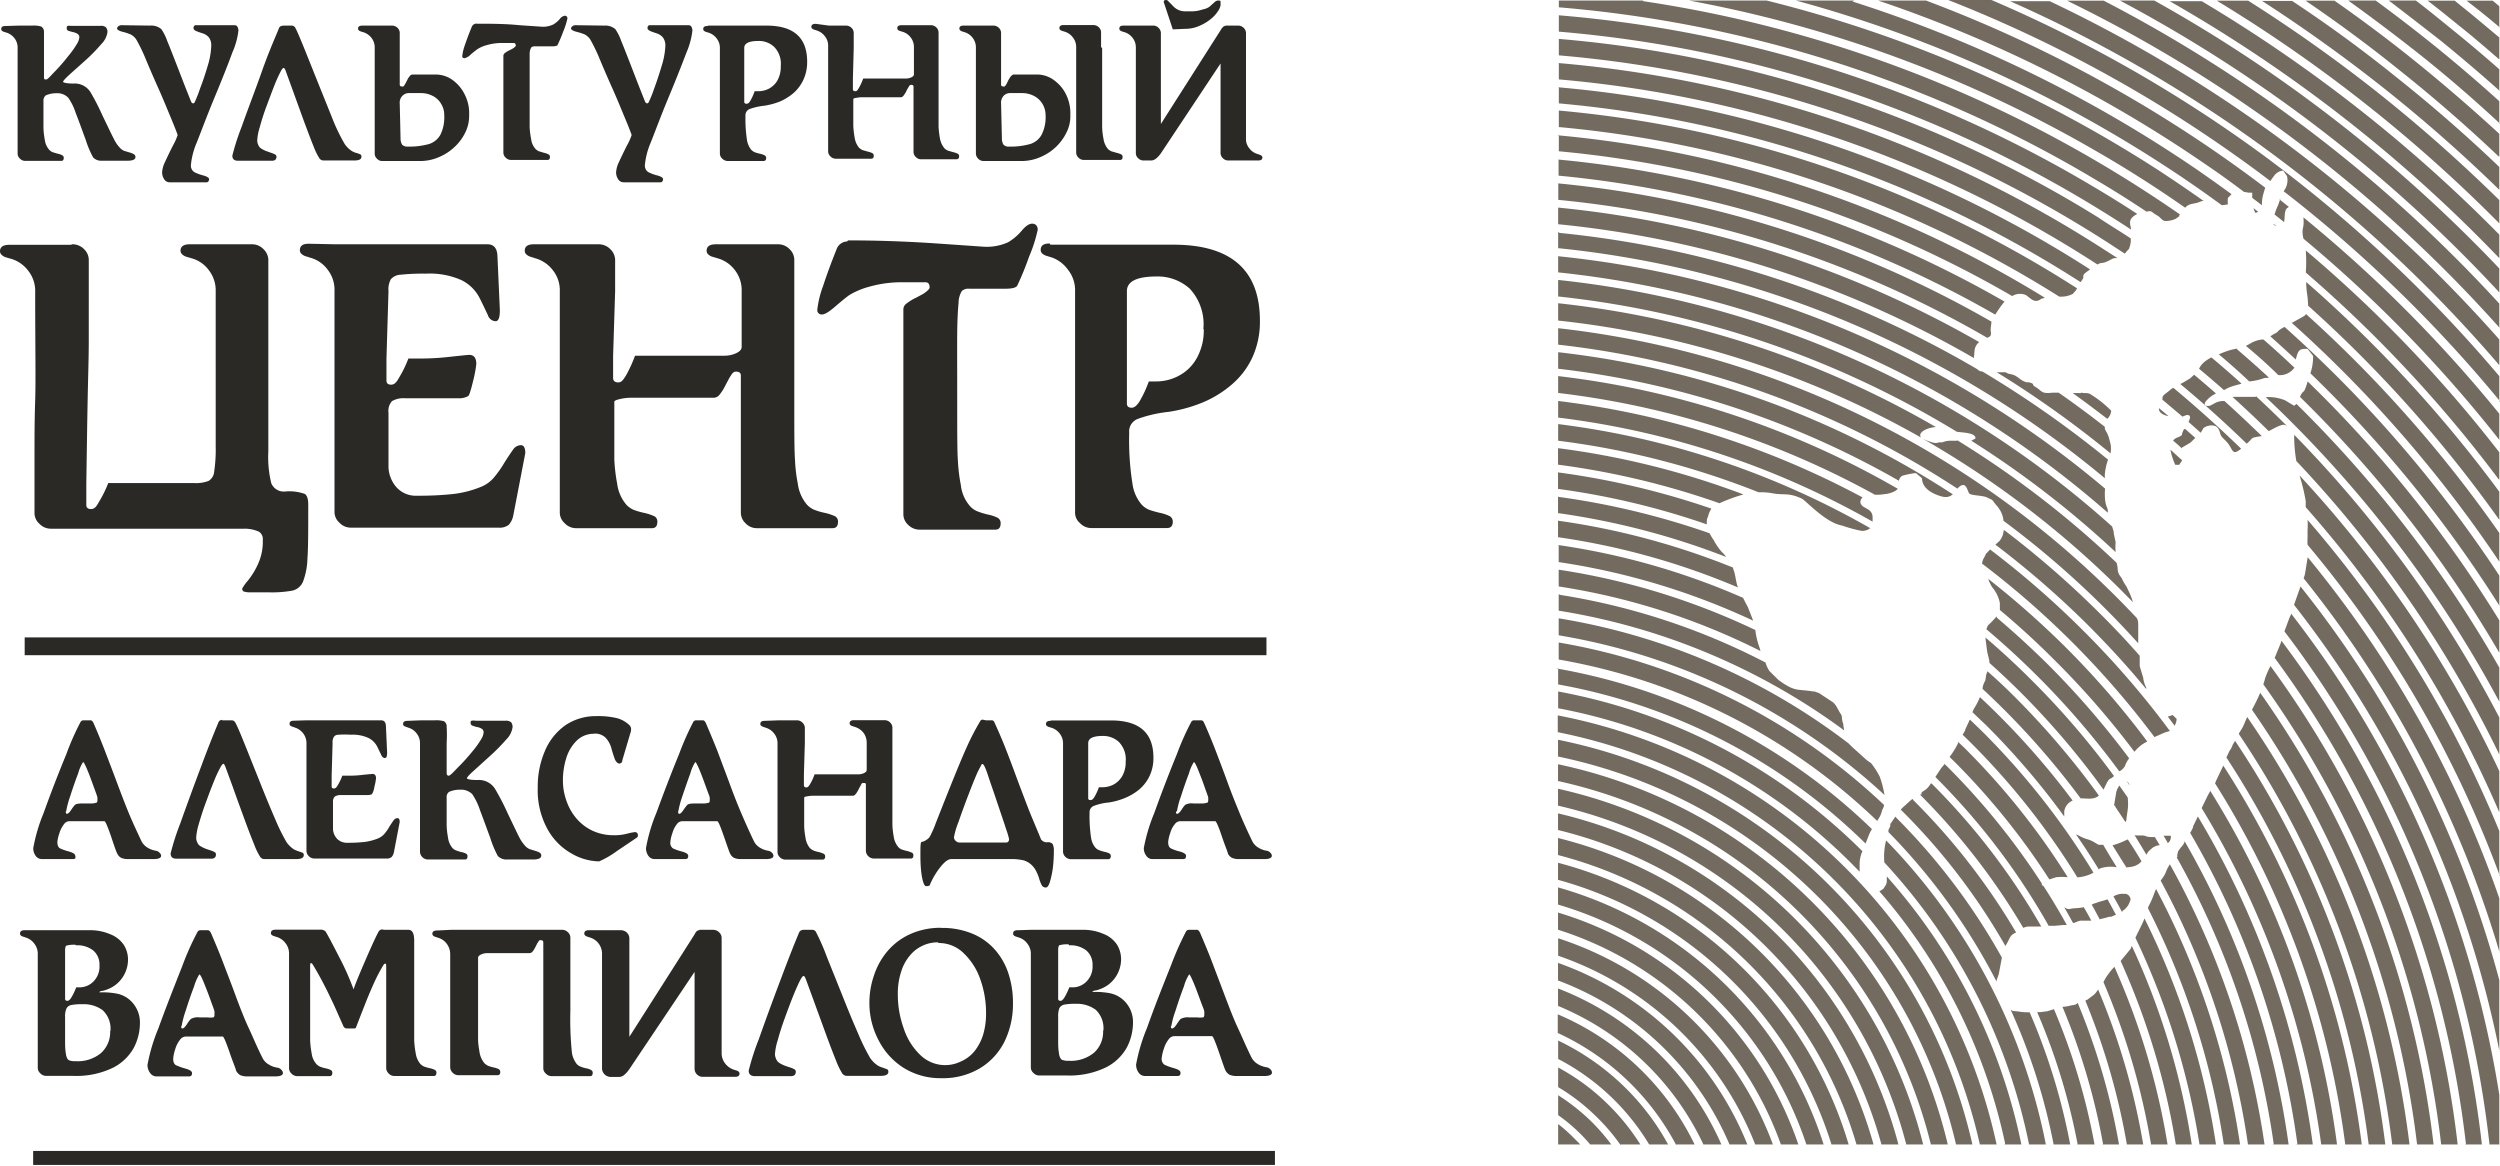
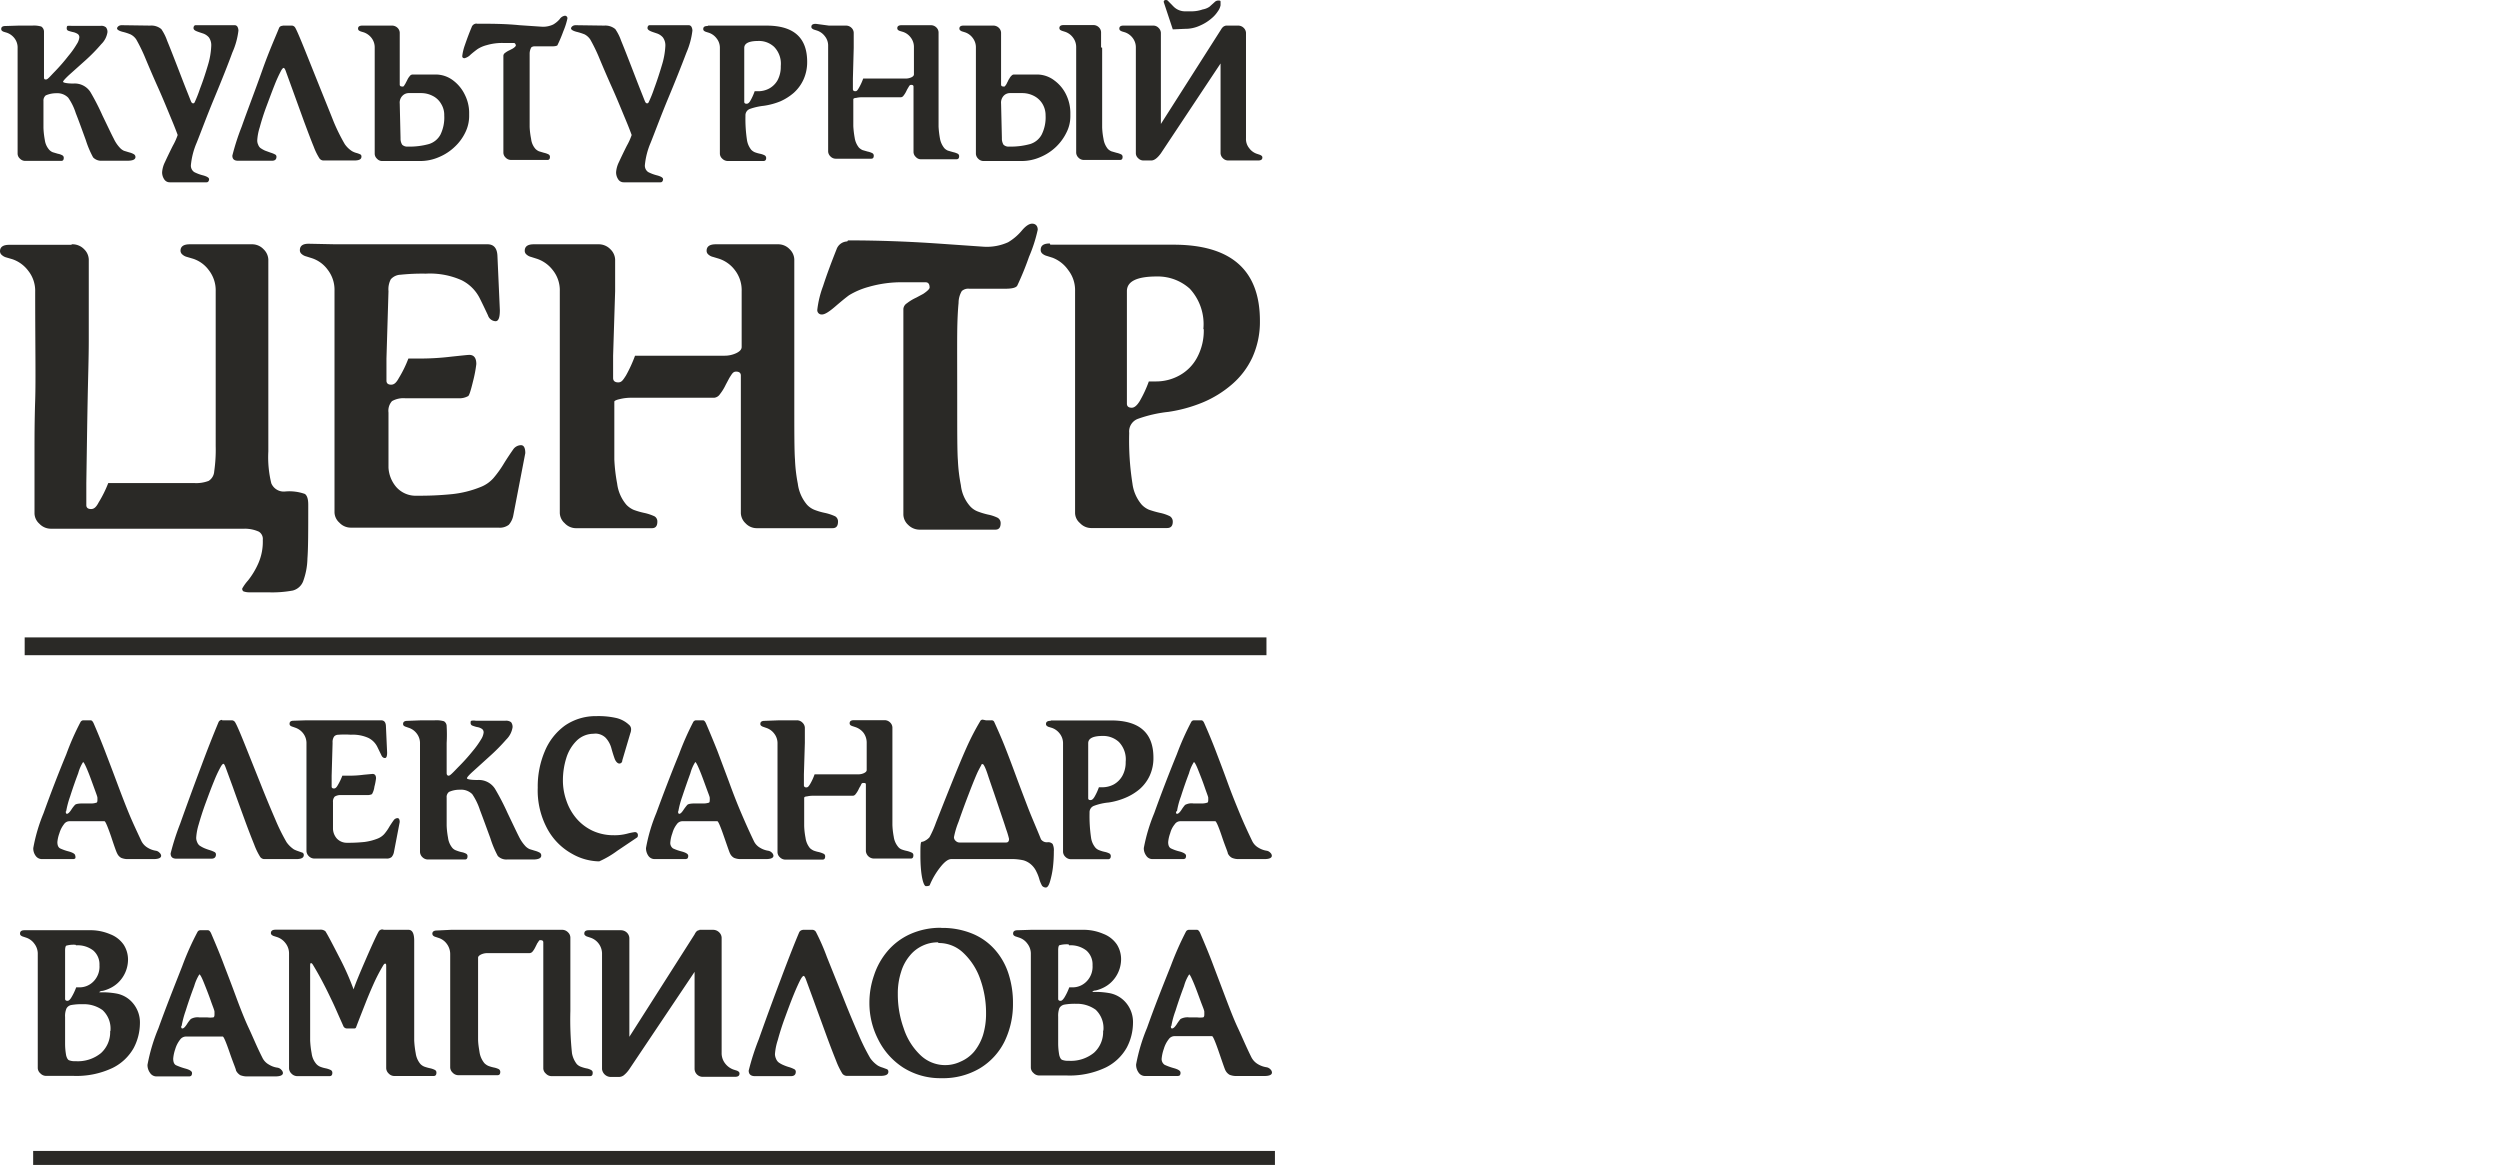
<svg xmlns="http://www.w3.org/2000/svg" width="238" height="111" fill="none">
-   <path fill="#2A2926" d="M6.866 23.256a1.54 1.54 0 0 1 1.147.474c.264.253.42.597.438.962V32.401c0 1.655-.065 3.502-.103 5.503-.04 2-.078 4.695-.13 8.08v2.105c0 .243.155.372.452.372.296 0 .502-.206.721-.629.361-.586.668-1.205.915-1.847h8.141c.482.035.965-.035 1.417-.205a1.143 1.143 0 0 0 .528-.898c.115-.799.163-1.605.142-2.412V27.72a3.12 3.12 0 0 0-.657-2.002 3.013 3.013 0 0 0-1.507-1.09l-.567-.167a1.019 1.019 0 0 1-.438-.23.476.476 0 0 1-.18-.36c0-.41.296-.615.888-.615h5.913a1.5 1.5 0 0 1 1.108.474c.27.256.431.604.451.975v18.279a10.397 10.397 0 0 0 .283 3.026 1.283 1.283 0 0 0 1.289.783 4.422 4.422 0 0 1 1.906.23c.22.155.322.501.322 1.014 0 2.437 0 4.143-.077 5.131a6.658 6.658 0 0 1-.412 2.18 1.45 1.45 0 0 1-.992.873c-.77.14-1.55.196-2.332.167H23.73a1.616 1.616 0 0 1-.554-.09.295.295 0 0 1-.116-.27 4.31 4.31 0 0 1 .554-.77 7.395 7.395 0 0 0 .979-1.628 5.11 5.11 0 0 0 .425-2.22.818.818 0 0 0-.374-.795 3.258 3.258 0 0 0-1.404-.282H4.882a1.5 1.5 0 0 1-1.133-.474 1.36 1.36 0 0 1-.464-.962v-5.875c0-1.321 0-2.95.064-4.9.065-1.95 0-5.413 0-10.351a3.057 3.057 0 0 0-.657-1.989 3.155 3.155 0 0 0-1.507-1.103l-.567-.166a1.019 1.019 0 0 1-.438-.231.474.474 0 0 1-.18-.36c0-.41.296-.615.876-.615h5.887l.103-.051Zm25.068 0h14.48c.58 0 .901.359.94 1.064l.232 5.208c0 .705-.129 1.052-.412 1.052a.801.801 0 0 1-.722-.565c-.18-.384-.438-.936-.785-1.629a3.856 3.856 0 0 0-1.714-1.706 7.383 7.383 0 0 0-3.413-.628c-.805-.015-1.61.02-2.41.102a1.293 1.293 0 0 0-.927.436c-.18.348-.255.74-.219 1.13l-.193 6.413v2.103c0 .257.155.385.45.385.297 0 .503-.218.735-.641.357-.587.659-1.205.902-1.847h1.21c.961-.004 1.92-.064 2.873-.18.98-.102 1.56-.167 1.714-.167.45 0 .67.295.67.873-.066.549-.17 1.093-.31 1.629-.219.91-.373 1.385-.476 1.424a1.707 1.707 0 0 1-.863.205h-5.089a2.198 2.198 0 0 0-1.288.27 1.37 1.37 0 0 0-.335 1.09v5.233c.034.673.288 1.317.722 1.834a2.46 2.46 0 0 0 1.996.847c1.127.011 2.254-.04 3.375-.154.925-.1 1.831-.33 2.693-.68.465-.182.88-.473 1.21-.847.385-.453.73-.938 1.031-1.45.36-.576.644-.987.85-1.282a.927.927 0 0 1 .735-.398c.27 0 .412.257.412.757l-1.134 5.888a1.87 1.87 0 0 1-.438.936 1.409 1.409 0 0 1-.992.27H33.43a1.474 1.474 0 0 1-1.121-.475 1.361 1.361 0 0 1-.464-.962V27.668a3.12 3.12 0 0 0-.657-2.001 3.013 3.013 0 0 0-1.507-1.09l-.528-.167a1.018 1.018 0 0 1-.438-.231.448.448 0 0 1-.167-.36c0-.41.27-.615.837-.615l2.55.052Zm21.616 0h3.414a1.54 1.54 0 0 1 1.147.474c.27.256.431.604.45.975v3.014l-.193 6.144v2.117c0 .282.168.423.49.423.322 0 .45-.218.734-.654.337-.605.626-1.236.863-1.886h8.528c.383.002.761-.081 1.108-.243.348-.167.515-.36.515-.59v-5.31a3.108 3.108 0 0 0-.644-2.002 3.104 3.104 0 0 0-1.52-1.09l-.554-.167a.993.993 0 0 1-.45-.23.451.451 0 0 1-.168-.36c0-.41.296-.615.876-.615h5.912a1.501 1.501 0 0 1 1.121.474c.265.253.421.597.438.962v13.545c0 2.81 0 4.644.065 5.503.03.776.12 1.547.27 2.309a3.84 3.84 0 0 0 .876 2.001c.197.213.44.38.709.487.33.129.67.227 1.017.296.329.072.648.18.954.32a.566.566 0 0 1 .27.513c0 .41-.167.616-.515.616h-7.175a1.45 1.45 0 0 1-1.108-.462 1.399 1.399 0 0 1-.451-.975V35.75c0-.244-.155-.372-.451-.372-.296 0-.386.205-.644.603 0 0-.142.27-.348.654-.15.32-.335.62-.554.898a.747.747 0 0 1-.54.333h-7.923c-.36-.001-.72.042-1.07.129-.347.077-.515.166-.515.243v5.503c.035.775.126 1.547.27 2.309a3.84 3.84 0 0 0 .877 2.001c.197.207.433.373.695.487.336.125.68.223 1.03.296.33.072.649.18.954.32a.565.565 0 0 1 .27.513c0 .41-.167.616-.515.616h-7.188a1.474 1.474 0 0 1-1.12-.475 1.361 1.361 0 0 1-.464-.962V27.72a3.057 3.057 0 0 0-.657-1.989 3.168 3.168 0 0 0-1.546-1.103l-.528-.167a1.019 1.019 0 0 1-.438-.23.45.45 0 0 1-.168-.36c0-.41.284-.615.863-.615h2.731Zm27.181-.372c2.757 0 5.578.098 8.464.294l4.431.308a4.914 4.914 0 0 0 2.345-.423 5.045 5.045 0 0 0 1.288-1.09c.373-.45.709-.68 1.005-.68.296 0 .528.192.528.577-.192.88-.468 1.739-.825 2.566a27.92 27.92 0 0 1-1.107 2.719c-.09.23-.49.333-1.173.333H92.287a.918.918 0 0 0-.722.218 2.21 2.21 0 0 0-.309 1.142c-.064.629-.116 1.578-.129 2.848-.013 1.27 0 3.501 0 6.683 0 2.809 0 4.63.065 5.464.036.788.13 1.573.283 2.347.078.741.384 1.44.876 2.001.191.214.43.38.696.488.326.128.662.23 1.004.307.322.063.633.166.928.308a.58.58 0 0 1 .283.513c0 .41-.167.616-.502.616h-7.175a1.538 1.538 0 0 1-1.134-.462 1.373 1.373 0 0 1-.45-.975V29.412a.705.705 0 0 1 .334-.538c.274-.214.573-.394.889-.539l.67-.36c.4-.269.605-.474.605-.602 0-.334-.129-.5-.386-.5h-2.074a11.256 11.256 0 0 0-3.337.436 7.324 7.324 0 0 0-1.868.795c-.335.244-.785.616-1.352 1.103-.567.488-.966.731-1.224.731a.412.412 0 0 1-.45-.461c.09-.76.27-1.504.54-2.22.36-1.115.799-2.283 1.288-3.514a1.116 1.116 0 0 1 1.018-.757l.077-.102Zm19.259.41h11.723c5.487 0 8.231 2.416 8.231 7.247a8.177 8.177 0 0 1-.721 3.49 7.587 7.587 0 0 1-1.945 2.565 10.313 10.313 0 0 1-2.783 1.718 13.836 13.836 0 0 1-3.272.898 12.47 12.47 0 0 0-2.873.654 1.281 1.281 0 0 0-.85 1.347 26.305 26.305 0 0 0 .309 4.823 3.84 3.84 0 0 0 .876 2.001c.195.21.432.376.696.488a9.21 9.21 0 0 0 1.03.295c.331.066.651.174.954.32a.597.597 0 0 1 .283.526c0 .398-.18.603-.541.603h-7.175a1.465 1.465 0 0 1-1.121-.474 1.284 1.284 0 0 1-.464-.962V27.694a3.104 3.104 0 0 0-.657-1.989 3.24 3.24 0 0 0-1.481-1.167l-.528-.167a1.07 1.07 0 0 1-.438-.218.45.45 0 0 1-.168-.372c0-.41.284-.602.863-.602l.052.115Zm14.569 8.043a4.965 4.965 0 0 0-1.288-3.849 4.544 4.544 0 0 0-3.143-1.167c-1.894 0-2.847.462-2.847 1.398v10.71c0 .257.155.386.464.386.245 0 .489-.206.747-.616.349-.6.643-1.232.876-1.886h.644a4.585 4.585 0 0 0 2.254-.564 4.186 4.186 0 0 0 1.688-1.693 5.405 5.405 0 0 0 .644-2.72h-.039ZM1.792 2.437H3.08c.287-.02.574.011.85.09a.59.59 0 0 1 .258.475v4.31c0 .166 0 .256.18.256s.361-.256.863-.77c.457-.471.887-.968 1.289-1.487.292-.345.555-.714.785-1.104.13-.187.214-.402.245-.628a.37.37 0 0 0-.154-.346 1.369 1.369 0 0 0-.451-.18 3.658 3.658 0 0 1-.451-.128.232.232 0 0 1-.142-.231c0-.128.026-.205.078-.231.128-.013.257-.013.386 0h2.757a.672.672 0 0 1 .515.141.678.678 0 0 1 .142.462 2.01 2.01 0 0 1-.593 1.141c-.468.546-.971 1.06-1.507 1.54L6.597 7.119c-.387.36-.593.59-.593.667 0 .077.335.167.992.167a1.771 1.771 0 0 1 1.61.808c.424.722.807 1.467 1.147 2.232.541 1.116.889 1.86 1.082 2.219.154.332.363.635.618.898.1.102.218.185.348.244l.503.154a1.6 1.6 0 0 1 .45.18.308.308 0 0 1 .142.256c0 .243-.257.359-.786.359H9.701a1.06 1.06 0 0 1-.837-.32 9.164 9.164 0 0 1-.695-1.643c-.348-.949-.657-1.821-.954-2.565A5.417 5.417 0 0 0 6.494 9.3a1.443 1.443 0 0 0-1.12-.424 2.483 2.483 0 0 0-1.019.206.641.641 0 0 0-.218.538v2.566c.015.379.058.756.128 1.129.043.351.19.682.425.949.094.1.208.18.335.23l.477.142c.154.026.302.078.438.154a.257.257 0 0 1 .129.243c0 .193-.078.283-.232.283H2.423a.687.687 0 0 1-.528-.218.643.643 0 0 1-.219-.462V4.592a1.445 1.445 0 0 0-.296-.949 1.571 1.571 0 0 0-.722-.526L.401 3.04a.62.62 0 0 1-.206-.102.231.231 0 0 1-.078-.18c0-.192.13-.282.413-.282l1.262-.039Zm12.508 0c.383-.03.762.09 1.057.334.233.341.42.712.554 1.103.27.654.58 1.45.953 2.411.373.962.67 1.745.927 2.386.258.642.387.988.425 1.052.04.064.104.115.155.115.052 0 .116 0 .168-.115.19-.418.358-.846.502-1.283.27-.692.515-1.436.747-2.219.187-.6.295-1.22.322-1.847a1.28 1.28 0 0 0-.219-.808 1.289 1.289 0 0 0-.58-.385c-.231-.077-.438-.14-.618-.218-.18-.077-.27-.167-.27-.295 0-.128.064-.27.206-.27h3.71a.31.31 0 0 1 .27.155.819.819 0 0 1 .09.359 7.158 7.158 0 0 1-.58 2.09c-.373 1.027-.94 2.464-1.713 4.323-.772 1.86-1.288 3.284-1.687 4.272a7.107 7.107 0 0 0-.541 2.078.74.74 0 0 0 .309.705c.274.14.564.248.863.32.36.104.554.219.554.36s-.077.295-.232.295h-3.517a.608.608 0 0 1-.528-.295 1.19 1.19 0 0 1-.193-.667c.026-.335.118-.662.27-.962.194-.423.438-.936.748-1.552.187-.326.342-.67.463-1.026 0 0-.193-.552-.58-1.475-.386-.924-.798-1.95-1.287-3.04-.49-1.09-.915-2.091-1.289-2.989a16.038 16.038 0 0 0-.786-1.59 1.414 1.414 0 0 0-.553-.488 4.83 4.83 0 0 0-.76-.244c-.335-.09-.516-.205-.516-.32 0-.116.155-.308.438-.308l2.718.038Zm12.599 0h.902a.4.4 0 0 1 .309.206c.142.243.45.962.94 2.18l1.43 3.566c.464 1.154.902 2.232 1.288 3.207.305.732.658 1.443 1.057 2.13.18.257.407.48.67.653.132.08.275.14.425.18.132.035.262.083.386.14a.218.218 0 0 1 .103.219c0 .244-.219.36-.683.36h-2.95a.489.489 0 0 1-.36-.193 5.99 5.99 0 0 1-.554-1.13c-.245-.59-.541-1.384-.915-2.385l-1.069-2.95-.657-1.809c-.077-.23-.155-.346-.219-.346s-.167.115-.283.346c-.216.417-.41.845-.58 1.283-.232.577-.49 1.283-.76 2.001s-.49 1.424-.644 2.001c-.137.415-.22.846-.245 1.283 0 .137.031.273.09.397.04.12.112.225.206.308.142.1.293.186.451.257l.528.192c.152.045.3.105.438.18a.231.231 0 0 1 .116.205c0 .257-.141.385-.425.385h-3.233c-.36 0-.541-.154-.541-.488.236-.937.533-1.858.889-2.758.592-1.68 1.288-3.463 1.958-5.361.67-1.899 1.288-3.245 1.597-4.028a.334.334 0 0 1 .335-.205v-.026Zm8.773 10.737v-8.62a1.47 1.47 0 0 0-.31-.95 1.597 1.597 0 0 0-.734-.525l-.258-.077a.776.776 0 0 1-.206-.103.231.231 0 0 1-.077-.18c0-.192.142-.282.412-.282h2.796a.75.75 0 0 1 .554.218c.125.122.2.288.206.462v4.939c0 .115.077.18.219.18.038.009.078.009.116 0a.307.307 0 0 0 .103-.116l.09-.141.193-.372c.059-.131.137-.252.232-.36a.348.348 0 0 1 .258-.153h2.164a2.738 2.738 0 0 1 1.726.577 3.71 3.71 0 0 1 1.12 1.398c.244.5.376 1.047.387 1.603v.436a3.552 3.552 0 0 1-.36 1.488 4.592 4.592 0 0 1-1.005 1.373 4.87 4.87 0 0 1-1.508.987 4.42 4.42 0 0 1-1.816.372H36.42a.647.647 0 0 1-.528-.218.655.655 0 0 1-.22-.461V13.174Zm3.194-4.31a.839.839 0 0 0-.528.23.923.923 0 0 0-.283.77l.077 3.297c-.01.216.044.43.155.615a.697.697 0 0 0 .54.18 6.892 6.892 0 0 0 2.01-.244c.47-.144.863-.467 1.095-.898a3.706 3.706 0 0 0 .36-1.821 1.994 1.994 0 0 0-.295-1.103 1.89 1.89 0 0 0-.799-.757 2.379 2.379 0 0 0-1.134-.27h-1.198Zm6.544-6.606c1.289 0 2.654 0 4.032.14l2.1.142a2.25 2.25 0 0 0 1.12-.205c.235-.135.444-.308.62-.513a.72.72 0 0 1 .476-.321.233.233 0 0 1 .251.162.23.23 0 0 1 .007.107 6.68 6.68 0 0 1-.387 1.206c-.156.437-.337.866-.54 1.283 0 .102-.22.154-.555.154h-1.623a.478.478 0 0 0-.335.102c-.093.17-.145.359-.154.552v7.029c.018.38.065.757.141 1.129.036.351.18.683.412.949.097.097.21.175.335.23l.477.142c.152.032.3.084.438.154a.256.256 0 0 1 .129.244c0 .192-.078.282-.232.282h-3.44a.698.698 0 0 1-.54-.218.655.655 0 0 1-.22-.462V5.298a.345.345 0 0 1 .155-.257c.13-.102.273-.188.425-.256l.322-.167c.193-.128.284-.231.284-.295 0-.064-.065-.231-.18-.231h-1.006a5.173 5.173 0 0 0-1.584.205 2.97 2.97 0 0 0-.889.385c-.155.115-.374.282-.644.513a1.198 1.198 0 0 1-.58.346c-.142 0-.219-.064-.219-.205a4.77 4.77 0 0 1 .258-1.064c.18-.526.386-1.09.631-1.668a.5.5 0 0 1 .477-.36l.038.014Zm12.11.18c.382-.031.76.089 1.056.333.233.341.42.712.554 1.103.27.654.58 1.45.953 2.411.373.962.67 1.745.928 2.386.257.642.386.988.425 1.052.038.064.103.115.154.115.052 0 .116 0 .168-.115.197-.417.37-.845.515-1.283.258-.692.502-1.436.734-2.219.19-.599.302-1.22.335-1.847a1.279 1.279 0 0 0-.232-.808 1.288 1.288 0 0 0-.58-.385c-.218-.077-.438-.14-.605-.218-.167-.077-.283-.167-.283-.295 0-.128.064-.27.206-.27h3.71a.31.31 0 0 1 .27.155.819.819 0 0 1 .09.359 7.44 7.44 0 0 1-.566 2.09 142.299 142.299 0 0 1-1.727 4.323c-.772 1.86-1.288 3.284-1.687 4.272a7.107 7.107 0 0 0-.541 2.078.74.74 0 0 0 .31.705c.273.14.563.248.862.32.374.104.554.219.554.36s-.077.295-.232.295h-3.517a.607.607 0 0 1-.528-.295 1.19 1.19 0 0 1-.193-.667c.026-.335.118-.662.27-.962.194-.423.439-.936.748-1.552.187-.326.342-.67.464-1.026 0 0-.194-.552-.58-1.475-.387-.924-.799-1.95-1.288-3.04-.49-1.09-.915-2.091-1.289-2.989a16.059 16.059 0 0 0-.785-1.59 1.493 1.493 0 0 0-.541-.488c-.252-.1-.51-.181-.773-.244-.335-.09-.516-.205-.516-.32 0-.116.155-.308.438-.308l2.718.038Zm9.893 0h5.565c2.576 0 3.864 1.14 3.864 3.45a4 4 0 0 1-.335 1.654 3.848 3.848 0 0 1-.927 1.283c-.386.336-.82.613-1.288.821-.501.203-1.024.345-1.559.423a5.895 5.895 0 0 0-1.365.308.644.644 0 0 0-.4.642c-.019.768.029 1.536.142 2.296.049.347.192.675.412.949.096.098.21.176.335.23.16.06.323.107.49.142.156.03.308.082.45.154a.283.283 0 0 1 .142.256c0 .18-.09.282-.257.282h-3.388a.75.75 0 0 1-.541-.23.658.658 0 0 1-.22-.462V4.592a1.432 1.432 0 0 0-.322-.949 1.533 1.533 0 0 0-.734-.526l-.245-.077a.62.62 0 0 1-.206-.102.218.218 0 0 1-.077-.18c0-.192.129-.282.412-.282l.052-.039Zm6.917 3.847a2.3 2.3 0 0 0-.63-1.821 2.105 2.105 0 0 0-1.495-.564c-.902 0-1.353.218-1.353.667v5.13c0 .116.078.18.22.18.141 0 .244-.09.36-.282a5.12 5.12 0 0 0 .412-.91h.31c.372.006.74-.083 1.069-.257.342-.187.624-.468.811-.809a2.71 2.71 0 0 0 .296-1.282v-.052Zm4.573-3.848h1.624a.737.737 0 0 1 .54.218c.127.122.2.288.207.462v1.437l-.078 2.924v1c0 .142.078.206.232.206.155 0 .207-.103.335-.308.165-.286.303-.586.413-.898h4.057c.183 0 .363-.04.528-.115.168-.077.245-.18.245-.282V4.515a1.47 1.47 0 0 0-.309-.949 1.507 1.507 0 0 0-.721-.526l-.258-.077a.696.696 0 0 1-.219-.102.231.231 0 0 1-.077-.18c0-.192.142-.282.412-.282h2.782a.737.737 0 0 1 .529.218c.126.122.2.287.206.462v8.978c.02.37.063.739.129 1.104.056.348.203.675.425.949.095.098.209.176.335.23l.49.142c.155.033.307.084.45.154a.257.257 0 0 1 .129.244c0 .192-.09.282-.258.282h-3.336a.647.647 0 0 1-.528-.218.655.655 0 0 1-.22-.462V8.26c0-.128-.064-.18-.218-.18-.155 0-.18.09-.297.282-.116.193-.077.129-.167.308a2.151 2.151 0 0 1-.27.436.334.334 0 0 1-.258.154h-3.762a2.25 2.25 0 0 0-.502.064c-.168 0-.258.077-.258.116v2.565c.02.37.063.739.129 1.103.05.348.191.676.412.95.099.094.212.172.335.23l.49.142c.156.03.308.082.45.154a.257.257 0 0 1 .13.243c0 .193-.078.282-.245.282h-3.337a.7.7 0 0 1-.54-.218.705.705 0 0 1-.22-.461V4.386a1.42 1.42 0 0 0-.322-.95 1.533 1.533 0 0 0-.734-.525l-.245-.077a.62.62 0 0 1-.206-.103.206.206 0 0 1-.09-.18c0-.192.141-.281.425-.281l1.236.166Zm26.022 2.117v7.568c.013.37.056.74.129 1.103.049.347.191.675.412.949.097.097.21.175.335.23l.49.142c.156.033.307.085.451.154.042.024.077.06.1.103a.262.262 0 0 1 .028.14c0 .193-.077.283-.244.283h-3.414a.7.7 0 0 1-.541-.218.699.699 0 0 1-.219-.462V4.502a1.486 1.486 0 0 0-.322-.949 1.531 1.531 0 0 0-.735-.526l-.244-.077a.86.86 0 0 1-.219-.102.237.237 0 0 1-.078-.18c0-.192.142-.282.413-.282h2.808a.737.737 0 0 1 .541.218.68.68 0 0 1 .206.462v1.436l.103.052Zm-12.019 8.62v-8.62a1.471 1.471 0 0 0-.309-.95 1.507 1.507 0 0 0-.721-.525l-.245-.077a.516.516 0 0 1-.206-.103.206.206 0 0 1-.09-.18c0-.192.129-.282.399-.282h2.808a.75.75 0 0 1 .554.218c.126.122.2.288.206.462v4.939c0 .115.078.18.22.18.037.009.077.009.115 0l.103-.116.09-.141c.034-.08.073-.157.116-.231.04-.1.092-.195.155-.283a.923.923 0 0 1 .206-.269.31.31 0 0 1 .206-.102h2.164a2.714 2.714 0 0 1 1.714.577c.49.363.88.844 1.133 1.398.234.503.362 1.049.374 1.603v.436a3.362 3.362 0 0 1-.361 1.488 4.776 4.776 0 0 1-.992 1.373c-.436.42-.947.755-1.507.987a4.42 4.42 0 0 1-1.816.372h-3.556a.697.697 0 0 1-.54-.218.705.705 0 0 1-.22-.461V13.174Zm3.195-4.31a.813.813 0 0 0-.528.23.963.963 0 0 0-.27.77l.077 3.297c-.01.216.044.43.154.615a.684.684 0 0 0 .541.18 6.915 6.915 0 0 0 1.997-.244c.47-.144.863-.467 1.095-.898a3.668 3.668 0 0 0 .373-1.821 2.11 2.11 0 0 0-.296-1.103 2.007 2.007 0 0 0-.811-.757 2.404 2.404 0 0 0-1.147-.27h-1.185Zm15.549-6.068-.851-2.565a.242.242 0 0 1 0-.141.233.233 0 0 1 .194-.09.269.269 0 0 1 .219.103l.502.513a1.549 1.549 0 0 0 1.172.462h.606a3.204 3.204 0 0 0 1.004-.18 1.62 1.62 0 0 0 .645-.256l.528-.475a.475.475 0 0 1 .283-.115c.168 0 .245 0 .245.115V.5c-.041.21-.129.407-.258.578a2.918 2.918 0 0 1-.579.654c-.327.286-.697.52-1.095.693a3.315 3.315 0 0 1-1.456.32l-1.159.051Zm4.998-.359h1.211a.737.737 0 0 1 .541.218.708.708 0 0 1 .219.462v10.057c-.017.339.093.673.309.936.176.243.424.427.708.526l.271.09a.681.681 0 0 1 .193.102c.025.02.045.046.059.075a.21.21 0 0 1 .018.092c0 .192-.128.282-.399.282h-2.821a.7.7 0 0 1-.541-.218.703.703 0 0 1-.219-.462V6.042l-5.681 8.555c-.335.462-.644.68-.902.68h-.734a.684.684 0 0 1-.528-.218.637.637 0 0 1-.219-.462V4.554a1.474 1.474 0 0 0-.309-.95 1.574 1.574 0 0 0-.722-.525l-.257-.077a.784.784 0 0 1-.207-.103.228.228 0 0 1-.058-.081.222.222 0 0 1-.019-.098c0-.193.129-.283.399-.283h2.809a.686.686 0 0 1 .528.218.708.708 0 0 1 .219.462v8.684l5.72-8.979c.141-.244.296-.359.438-.359l-.026-.026ZM111.957 77.244c0 .154 0 .231.103.231s.245-.115.412-.372a3.56 3.56 0 0 1 .348-.475c.241-.128.516-.178.786-.14h.773c.174.009.349-.013.515-.065.09 0 .129-.102.129-.23a2.195 2.195 0 0 0 0-.257c0-.09-.142-.424-.348-1.026-.206-.603-.425-1.142-.618-1.63-.193-.487-.335-.73-.399-.73-.208.329-.364.688-.464 1.064-.271.706-.528 1.45-.773 2.22-.171.456-.296.929-.374 1.41h-.09Zm1.649-8.67h.773c.09 0 .193.089.271.281a54.686 54.686 0 0 1 1.095 2.643c.257.68.631 1.641 1.082 2.886.45 1.244.863 2.245 1.185 3.027.322.782.721 1.667 1.198 2.655.131.27.342.495.605.641.237.145.499.24.773.283.135.022.258.09.348.192a.389.389 0 0 1 .1.127.386.386 0 0 1 .042.155c0 .206-.232.32-.696.32h-2.409a1.595 1.595 0 0 1-.683-.115.91.91 0 0 1-.399-.423c0-.115-.245-.654-.567-1.616-.322-.962-.541-1.45-.631-1.45h-3.336a.635.635 0 0 0-.516.283c-.208.25-.357.544-.438.86a3.24 3.24 0 0 0-.193.846c0 .308.09.513.271.603.271.129.556.228.85.295.386.115.579.243.579.397a.408.408 0 0 1-.064.257.362.362 0 0 1-.232.064h-2.898a.696.696 0 0 1-.593-.32 1.18 1.18 0 0 1-.232-.732 16.6 16.6 0 0 1 .992-3.322c.653-1.822 1.37-3.69 2.152-5.606a25.924 25.924 0 0 1 1.378-3.09.307.307 0 0 1 .245-.142h-.052Zm-6.441 3.95a2.383 2.383 0 0 0-.644-1.886 2.207 2.207 0 0 0-1.533-.577c-.927 0-1.391.23-1.391.693v5.233c0 .128.077.18.219.18.141 0 .245-.09.373-.295a5.23 5.23 0 0 0 .426-.924h.309c.386.003.766-.09 1.107-.27.348-.196.633-.484.825-.833a2.63 2.63 0 0 0 .309-1.283v-.038Zm-7.111-3.938h5.72c2.692 0 4.032 1.18 4.032 3.54a3.994 3.994 0 0 1-.348 1.706 3.85 3.85 0 0 1-.953 1.283c-.409.347-.87.628-1.366.834a6.532 6.532 0 0 1-1.597.449c-.48.044-.953.151-1.404.32a.651.651 0 0 0-.412.654c-.019.79.028 1.58.141 2.36.045.36.193.698.425.975a.922.922 0 0 0 .348.231c.163.066.331.118.503.154a1.9 1.9 0 0 1 .463.154.282.282 0 0 1 .142.257c0 .192-.09.295-.258.295h-3.516a.754.754 0 0 1-.554-.231.7.7 0 0 1-.219-.475V70.805a1.485 1.485 0 0 0-.322-.975c-.19-.25-.45-.437-.747-.538l-.258-.078a.504.504 0 0 1-.22-.115.22.22 0 0 1-.076-.18c0-.192.141-.295.425-.295l.051-.038Zm-8.708 11.621h4.431c.194 0 .284-.115.284-.346a8.005 8.005 0 0 0-.284-.937c-.18-.577-.36-1.09-.515-1.552l-.618-1.834a204.52 204.52 0 0 1-.541-1.578c-.258-.82-.451-1.218-.554-1.218-.103 0-.09 0-.129.09-.039.09-.142.256-.296.564-.155.308-.503 1.154-.876 2.13a76.582 76.582 0 0 0-.992 2.706c-.193.472-.34.962-.438 1.462a.459.459 0 0 0 .18.372c.093.09.218.14.348.141Zm2.512-11.634h.528a.259.259 0 0 1 .258.141c.386.847.734 1.642 1.017 2.36.284.719.632 1.63 1.018 2.681.387 1.052.773 2.053 1.134 3.002.36.949.824 1.988 1.288 3.142a.67.67 0 0 0 .631.282.57.57 0 0 1 .477.167c.098.217.138.456.116.693a13.2 13.2 0 0 1-.09 1.565 8.501 8.501 0 0 1-.284 1.347c-.111.359-.24.538-.386.538a.465.465 0 0 1-.36-.166 2.953 2.953 0 0 1-.246-.578 3.84 3.84 0 0 0-.283-.743 2.052 2.052 0 0 0-.438-.63 1.882 1.882 0 0 0-.812-.474 5.172 5.172 0 0 0-1.288-.115H90.56c-.292 0-.64.257-1.043.77a7.142 7.142 0 0 0-.992 1.68c0 .077-.142.128-.374.128-.231 0-.528-.975-.528-2.937 0-.808 0-1.283.129-1.283a.777.777 0 0 0 .348-.128c.146-.079.277-.183.386-.308.244-.449.45-.916.619-1.398.347-.872.798-2.027 1.365-3.438.567-1.41 1.07-2.642 1.546-3.707.38-.854.81-1.685 1.288-2.488a.27.27 0 0 1 .245-.167l.309.064Zm-19.684 0h1.675a.738.738 0 0 1 .554.231c.131.124.21.294.219.475v1.436l-.09 3.002v1.039c0 .128.077.205.232.205.154 0 .232-.115.36-.32.172-.294.314-.603.425-.924h4.174c.183-.001.362-.04.528-.116.18-.09.258-.18.258-.295v-2.565a1.586 1.586 0 0 0-.31-.988 1.636 1.636 0 0 0-.746-.526l-.27-.09a.696.696 0 0 1-.22-.102.231.231 0 0 1-.077-.18c0-.205.142-.295.425-.295h2.898a.75.75 0 0 1 .541.231c.126.122.2.287.207.462v9.273c.013.38.056.757.128 1.13.047.364.2.707.438.987.09.105.205.185.335.231.164.06.332.108.503.141.16.04.315.096.463.167a.258.258 0 0 1 .13.244c0 .205-.078.308-.245.308h-3.517a.775.775 0 0 1-.76-.706V74.73c0-.128 0-.192-.22-.192-.218 0-.193.102-.308.308-.065.097-.12.2-.168.307-.077.16-.172.311-.283.45a.348.348 0 0 1-.258.153H77.33a2.365 2.365 0 0 0-.515.064c-.167 0-.257.077-.257.129v2.68c.012.38.055.757.128 1.13.046.362.193.704.425.987.104.094.221.172.348.23.164.061.332.109.503.142.16.04.315.096.463.167a.258.258 0 0 1 .13.243c0 .206-.078.308-.258.308h-3.504a.748.748 0 0 1-.554-.23.667.667 0 0 1-.22-.475V70.805a1.484 1.484 0 0 0-.321-.975 1.545 1.545 0 0 0-.76-.538l-.258-.09a.62.62 0 0 1-.206-.103.206.206 0 0 1-.09-.18c0-.205.141-.295.425-.295l1.365-.05Zm-9.623 8.671c0 .154.04.231.117.231.102 0 .231-.115.399-.372.11-.166.23-.324.36-.475.104-.102.361-.14.773-.14h.722c.178.009.357-.013.528-.065.077 0 .116-.077.116-.23a1.391 1.391 0 0 0 0-.257c0-.09-.142-.424-.36-1.026-.22-.603-.413-1.142-.62-1.63-.205-.487-.334-.73-.398-.73a3.84 3.84 0 0 0-.464 1.064c-.258.706-.516 1.45-.773 2.22-.164.458-.29.93-.374 1.41h-.025Zm1.65-8.67h.72c.104 0 .194.089.284.281.464 1.078.825 1.963 1.095 2.643l1.082 2.886c.464 1.282.85 2.245 1.185 3.027.335.782.722 1.667 1.199 2.655.125.27.333.494.592.641.236.145.499.24.773.283a.658.658 0 0 1 .36.192c.08.074.13.174.142.282 0 .206-.231.32-.708.32H70.58a1.616 1.616 0 0 1-.695-.115.9.9 0 0 1-.387-.423c-.064-.115-.245-.654-.58-1.616-.334-.962-.54-1.45-.63-1.45h-3.324a.647.647 0 0 0-.528.283 2.406 2.406 0 0 0-.426.86 3.232 3.232 0 0 0-.193.846.626.626 0 0 0 .258.603c.273.125.558.223.85.295.4.115.593.243.593.397a.41.41 0 0 1-.065.257.387.387 0 0 1-.232.064H62.31a.723.723 0 0 1-.593-.32 1.278 1.278 0 0 1-.218-.732c.205-1.14.533-2.253.978-3.322.67-1.822 1.379-3.694 2.165-5.606.39-1.057.847-2.09 1.365-3.09a.335.335 0 0 1 .245-.142H66.2Zm-9.61 1.282a2.302 2.302 0 0 0-1.675.641 3.948 3.948 0 0 0-1.005 1.668 7.129 7.129 0 0 0-.322 2.116 5.76 5.76 0 0 0 .348 1.988c.212.616.54 1.187.966 1.68.428.49.954.883 1.546 1.155a4.77 4.77 0 0 0 1.984.41c.434.01.868-.043 1.288-.153.228-.062.46-.11.695-.142a.273.273 0 0 1 .295.175c.014.038.019.08.015.12a.268.268 0 0 1-.065.206l-1.906 1.282a8.92 8.92 0 0 1-1.714 1.001 5.376 5.376 0 0 1-2.576-.718A5.938 5.938 0 0 1 52.159 79a7.669 7.669 0 0 1-.966-4.014 8.562 8.562 0 0 1 .67-3.464 5.712 5.712 0 0 1 1.92-2.45 5.168 5.168 0 0 1 2.988-.897 7.67 7.67 0 0 1 1.958.192c.428.112.822.328 1.146.628a.552.552 0 0 1 .206.41c.002.141-.024.28-.077.411l-.76 2.566c0 .205-.142.308-.283.308-.142 0-.335-.154-.451-.475-.116-.32-.22-.667-.322-1.039a2.382 2.382 0 0 0-.541-.95 1.42 1.42 0 0 0-1.082-.384l.026.013ZM40.1 68.573h1.289c.295-.02.591.01.876.09a.552.552 0 0 1 .257.487c.03.526.03 1.053 0 1.578v2.86c0 .167.065.257.194.257.128 0 .373-.257.888-.795.488-.484.948-.993 1.379-1.527.3-.353.572-.73.811-1.128.129-.193.213-.412.245-.642a.396.396 0 0 0-.154-.359 1.122 1.122 0 0 0-.477-.18 3.227 3.227 0 0 1-.451-.14.258.258 0 0 1-.155-.244c0-.129 0-.193.09-.218.133-.023.268-.023.4 0h2.834a.788.788 0 0 1 .528.14.73.73 0 0 1 .142.488 2.063 2.063 0 0 1-.606 1.167 17.57 17.57 0 0 1-1.558 1.578L45.06 73.41c-.4.36-.605.59-.605.68 0 .09.335.166 1.017.166a1.823 1.823 0 0 1 1.65.834c.437.739.833 1.5 1.184 2.283.554 1.155.915 1.924 1.108 2.296.163.334.376.641.631.911.109.107.235.194.374.257l.502.154c.167.043.327.108.477.192a.309.309 0 0 1 .129.27c0 .243-.258.371-.786.371h-2.486a1.126 1.126 0 0 1-.863-.333 9.626 9.626 0 0 1-.709-1.693c-.36-.975-.682-1.873-.992-2.681a5.98 5.98 0 0 0-.734-1.514 1.494 1.494 0 0 0-1.146-.423 2.508 2.508 0 0 0-1.057.205.602.602 0 0 0-.232.552v2.668c.015.383.058.765.13 1.141.042.364.19.706.424.988a.865.865 0 0 0 .36.231c.16.064.323.116.49.154.158.027.31.079.451.154a.257.257 0 0 1 .13.244c0 .205-.078.307-.246.307h-3.504a.749.749 0 0 1-.553-.23.73.73 0 0 1-.22-.475V70.805c.015-.357-.1-.707-.322-.988a1.532 1.532 0 0 0-.734-.525l-.257-.09a.697.697 0 0 1-.22-.103.23.23 0 0 1-.077-.18c0-.205.142-.295.425-.295l1.302-.05Zm-10.898 0h7.073c.283 0 .438.167.463.513l.116 2.566c0 .333-.064.513-.206.513s-.27-.09-.348-.283l-.386-.795a1.877 1.877 0 0 0-.837-.834 3.633 3.633 0 0 0-1.675-.307 8.4 8.4 0 0 0-1.172 0c-.232 0-.387.102-.451.218a.945.945 0 0 0-.116.551l-.09 3.13v1.039c0 .115.077.18.219.18.141 0 .244-.103.36-.308.174-.29.32-.595.438-.911h.631c.47.002.94-.028 1.405-.09l.837-.077c.219 0 .335.141.335.424a5.559 5.559 0 0 1-.155.795 1.843 1.843 0 0 1-.231.705.957.957 0 0 1-.426.09h-2.486c-.22-.02-.44.03-.631.141a.68.68 0 0 0-.168.526v2.566c.016.33.143.647.361.897a1.289 1.289 0 0 0 .98.41c.55.007 1.1-.02 1.648-.076a5.175 5.175 0 0 0 1.288-.334 1.7 1.7 0 0 0 .593-.41c.191-.222.36-.463.502-.718.168-.27.31-.475.413-.616a.462.462 0 0 1 .36-.193c.129 0 .206.129.206.372l-.554 2.887a.975.975 0 0 1-.219.448.698.698 0 0 1-.49.142h-6.84a.749.749 0 0 1-.553-.231.73.73 0 0 1-.22-.475V70.792a1.523 1.523 0 0 0-.322-.987 1.597 1.597 0 0 0-.734-.526l-.257-.09a.697.697 0 0 1-.22-.103.23.23 0 0 1-.077-.18c0-.205.13-.294.4-.294l1.236-.039Zm-8.05 0h.927a.388.388 0 0 1 .322.218c.146.24.468.984.966 2.232l1.468 3.669a111.88 111.88 0 0 0 1.366 3.296c.311.754.673 1.487 1.082 2.194.188.266.424.497.696.68.141.07.287.13.438.179l.399.141a.245.245 0 0 1 .103.23c0 .245-.232.373-.709.373h-3.078a.504.504 0 0 1-.361-.205 6.516 6.516 0 0 1-.567-1.168 71.872 71.872 0 0 1-.94-2.45c-.374-1.026-.747-2.039-1.095-3.027l-.683-1.86c-.09-.243-.154-.359-.219-.359-.064 0-.167.116-.296.36-.224.415-.422.843-.593 1.282-.245.59-.502 1.283-.786 2.052-.283.77-.502 1.463-.67 2.053a5.506 5.506 0 0 0-.244 1.282c-.002.146.03.29.09.424.045.123.12.234.219.32.146.1.301.186.464.257.176.074.357.139.54.192.151.048.298.108.439.18a.256.256 0 0 1 .129.218c0 .27-.142.41-.438.41h-3.324c-.374 0-.554-.166-.554-.5.244-.967.55-1.918.915-2.847a310.32 310.32 0 0 1 2.022-5.516 113.834 113.834 0 0 1 1.623-4.13.36.36 0 0 1 .348-.218v.038ZM6.26 77.244c0 .154.038.231.115.231.09 0 .232-.115.4-.372.105-.169.226-.328.36-.475.104-.102.361-.14.773-.14h.722c.174.01.349-.012.515-.065.09 0 .129-.102.129-.23a2.396 2.396 0 0 0 0-.257c0-.09-.129-.424-.348-1.026-.219-.603-.412-1.142-.618-1.63-.206-.487-.335-.73-.4-.73a3.84 3.84 0 0 0-.463 1.064c-.27.706-.528 1.45-.773 2.22-.164.458-.29.93-.374 1.41h-.038Zm1.648-8.67h.722c.103 0 .193.089.283.281a66.916 66.916 0 0 1 1.082 2.643c.258.68.631 1.641 1.095 2.886.464 1.244.85 2.245 1.173 3.027.322.782.734 1.667 1.198 2.655.134.268.345.49.605.641.236.145.5.24.773.283.135.022.258.09.348.192.086.07.142.172.154.282 0 .206-.244.32-.708.32h-2.41a1.591 1.591 0 0 1-.682-.115.9.9 0 0 1-.386-.423c-.069-.111-.262-.65-.58-1.616-.335-.962-.541-1.45-.631-1.45H6.608a.634.634 0 0 0-.515.283c-.2.256-.348.548-.438.86a3.234 3.234 0 0 0-.193.846c0 .308.09.513.27.603.274.125.558.223.85.295.387.115.58.243.58.397a.345.345 0 0 1 0 .257.323.323 0 0 1-.219.064H3.98a.723.723 0 0 1-.592-.32 1.176 1.176 0 0 1-.22-.732 16.07 16.07 0 0 1 .98-3.322 127.62 127.62 0 0 1 2.164-5.606c.384-1.06.84-2.092 1.366-3.09a.335.335 0 0 1 .244-.142H7.91ZM3.595 88.558h4.882a4.785 4.785 0 0 1 2.023.384c.523.199.973.552 1.288 1.014.26.415.398.895.4 1.385a3.056 3.056 0 0 1-.954 2.22c-.22.208-.473.381-.747.512a3.4 3.4 0 0 1-.709.257c-.219 0-.322.102-.322.14h.554c.363.014.725.052 1.082.116.61.113 1.162.435 1.559.911.45.534.69 1.214.67 1.911a5.114 5.114 0 0 1-.593 2.36 4.66 4.66 0 0 1-2.01 1.899 7.995 7.995 0 0 1-3.722.757H4.419a.75.75 0 0 1-.58-.244.696.696 0 0 1-.244-.5V90.854a1.56 1.56 0 0 0-.335-1.026 1.558 1.558 0 0 0-.773-.565l-.27-.09a.657.657 0 0 1-.232-.115.23.23 0 0 1-.078-.18c0-.218.142-.32.425-.32h1.263Zm3.594 1.385a2.586 2.586 0 0 0-.85.077c-.09 0-.142.205-.142.462v4.605c0 .128.077.192.232.192.116 0 .245-.115.373-.334.18-.301.331-.619.451-.949h.335a1.846 1.846 0 0 0 1.288-.538 2 2 0 0 0 .593-1.565 1.75 1.75 0 0 0-.58-1.398 2.43 2.43 0 0 0-1.649-.5l-.051-.052Zm3.323 8.222a2.401 2.401 0 0 0-.747-2.001 3.023 3.023 0 0 0-1.842-.564c-.38-.012-.759.014-1.133.077a.658.658 0 0 0-.464.333 1.814 1.814 0 0 0-.129.808v2.566c.002.37.036.739.103 1.103.065.243.155.397.27.449.202.074.417.104.632.089a3.478 3.478 0 0 0 2.409-.769 2.683 2.683 0 0 0 .876-2.104l.025.013Zm8.528-9.607h.76c.104 0 .206.102.297.295.49 1.141.876 2.078 1.146 2.796.27.718.67 1.732 1.147 3.027.476 1.296.901 2.373 1.288 3.194.386.82.76 1.757 1.288 2.796.132.288.353.527.631.68.247.154.523.255.812.295a.607.607 0 0 1 .373.205c.086.077.14.182.155.295 0 .218-.245.334-.747.334h-2.577a1.82 1.82 0 0 1-.734-.116 1.088 1.088 0 0 1-.412-.448c0-.129-.258-.693-.605-1.707-.348-1.013-.567-1.526-.657-1.526H17.7a.7.7 0 0 0-.554.295c-.212.272-.37.58-.464.91-.102.291-.167.592-.193.899 0 .32.09.538.27.628.292.131.593.238.902.321.412.115.618.256.618.41a.372.372 0 0 1-.077.27.337.337 0 0 1-.232.064h-3.066a.724.724 0 0 1-.618-.334 1.277 1.277 0 0 1-.245-.769 17.096 17.096 0 0 1 1.044-3.49c.695-1.936 1.455-3.847 2.267-5.912.41-1.118.896-2.207 1.455-3.258a.296.296 0 0 1 .245-.154h-.013Zm-1.79 9.094c0 .167 0 .257.116.257s.244-.129.425-.398c.107-.18.232-.347.373-.5.247-.139.532-.193.812-.154h.76c.184.023.37.023.554 0 .09 0 .129-.129.129-.257v-.27c0-.153-.142-.448-.36-1.077-.22-.628-.452-1.205-.658-1.719-.206-.513-.348-.77-.425-.77a4.442 4.442 0 0 0-.49 1.117 41.5 41.5 0 0 0-.811 2.347c-.171.48-.3.973-.387 1.475l-.038-.051Zm19.323-9.133h2.319c.36 0 .54.346.54 1.04v9.492c.02.404.067.807.142 1.205.048.382.205.742.451 1.039.102.105.225.188.36.244.173.063.35.114.529.153.17.033.335.089.49.167a.27.27 0 0 1 .142.27c0 .205-.091.307-.271.307h-3.697a.748.748 0 0 1-.58-.243.726.726 0 0 1-.232-.501V92.034c0-.193 0-.295-.09-.295s-.142.077-.232.23c-.33.556-.626 1.13-.889 1.72a40.38 40.38 0 0 0-.76 1.808c-.245.629-.554 1.398-.889 2.283a.167.167 0 0 1-.18.129h-.709a.376.376 0 0 1-.309-.18l-.464-1.04c-.231-.525-.438-1-.644-1.423-.206-.423-.45-.95-.773-1.565a30.377 30.377 0 0 0-1.056-1.885c-.064-.09-.116-.129-.167-.129-.052 0-.078.077-.078.231V99.063c.02.405.066.808.142 1.206.043.379.2.737.45 1.026.101.11.224.198.362.256.17.067.347.119.528.154.17.035.334.091.49.167a.283.283 0 0 1 .14.269c0 .206-.09.308-.27.308h-3.04a.777.777 0 0 1-.58-.243.731.731 0 0 1-.231-.501V90.802a1.573 1.573 0 0 0-.348-1.026 1.648 1.648 0 0 0-.786-.564l-.283-.09a.504.504 0 0 1-.22-.115.205.205 0 0 1-.09-.18c0-.218.155-.32.451-.32h4.2a.71.71 0 0 1 .541.153c.219.347.644 1.155 1.288 2.412a25.289 25.289 0 0 1 1.391 3.117c.168-.526.567-1.488 1.186-2.912.618-1.424 1.017-2.27 1.185-2.566a.411.411 0 0 1 .36-.23l.18.038Zm6.35 0h10.564a.765.765 0 0 1 .592.244.692.692 0 0 1 .22.487v7.004c-.037 1.34.015 2.681.154 4.015.068.378.227.735.464 1.039.105.107.232.19.373.243.168.064.34.116.516.154.167.026.329.083.476.167a.268.268 0 0 1 .142.269c0 .206-.077.308-.258.308h-3.62a.748.748 0 0 1-.58-.243.674.674 0 0 1-.244-.501V89.712c0-.128-.077-.205-.232-.205a.233.233 0 0 0-.129 0l-.103.128a.795.795 0 0 1-.103.154l-.206.41a1.962 1.962 0 0 1-.245.385.4.4 0 0 1-.296.154h-4.045a1.408 1.408 0 0 0-.567.129c-.18.09-.283.192-.283.307v7.735c0 .449.077.86.142 1.283.061.376.221.73.463 1.026.109.107.235.194.374.256.172.066.348.117.528.154.16.031.316.083.464.154a.312.312 0 0 1 .142.27c0 .205-.09.307-.258.307h-3.71a.749.749 0 0 1-.567-.243.719.719 0 0 1-.232-.488V90.867c.008-.37-.11-.732-.335-1.027a1.532 1.532 0 0 0-.773-.551l-.27-.09a.569.569 0 0 1-.232-.115.27.27 0 0 1-.09-.193c0-.205.154-.308.438-.308l1.327-.064Zm23.665 0h1.288a.816.816 0 0 1 .593.244c.138.13.221.31.231.5v10.954c-.011.371.107.734.335 1.026.201.264.474.465.786.578l.284.09c.08.022.154.062.218.115a.216.216 0 0 1 .077.18c0 .205-.14.307-.424.307h-3.053a.775.775 0 0 1-.73-.451.769.769 0 0 1-.069-.293v-9.248l-6.21 9.261c-.151.228-.338.432-.553.603a.798.798 0 0 1-.438.141h-.786a.847.847 0 0 1-.824-.744V90.854a1.611 1.611 0 0 0-1.108-1.59l-.27-.09a.502.502 0 0 1-.22-.116.207.207 0 0 1-.09-.18c0-.218.142-.32.425-.32h3.053a.828.828 0 0 1 .593.243c.13.135.209.313.219.5v9.403l6.209-9.749c.129-.27.27-.397.45-.397l.014-.039Zm9.803 0h.979a.4.4 0 0 1 .322.231 20.69 20.69 0 0 1 1.03 2.36l1.546 3.848c.503 1.283.98 2.412 1.443 3.476.329.789.707 1.556 1.134 2.296.198.283.447.527.734.719a2.1 2.1 0 0 0 .464.192l.412.154a.253.253 0 0 1 .116.244c0 .256-.245.385-.747.385H80.59a.564.564 0 0 1-.4-.218 7.117 7.117 0 0 1-.592-1.219c-.258-.641-.593-1.5-.98-2.565-.386-1.065-.785-2.142-1.159-3.181l-.721-1.963c-.09-.244-.168-.372-.232-.372-.065 0-.18.128-.31.372-.128.244-.373.77-.63 1.398-.258.629-.529 1.36-.825 2.168a25.39 25.39 0 0 0-.696 2.168 5.692 5.692 0 0 0-.27 1.346c.006.151.041.299.103.437a.847.847 0 0 0 .232.333c.147.109.307.199.477.269.188.083.381.151.58.206.159.051.314.116.463.192a.265.265 0 0 1 .129.231c0 .282-.155.423-.464.423h-3.427c-.386 0-.592-.179-.592-.526.254-1.021.577-2.023.966-3.001a260.384 260.384 0 0 1 2.126-5.798c.772-2.065 1.352-3.515 1.713-4.361a.398.398 0 0 1 .373-.231l-.064-.013Zm13.217-.18a7.462 7.462 0 0 1 2.976.552c.82.339 1.552.861 2.138 1.526a6.406 6.406 0 0 1 1.288 2.284c.292.912.436 1.865.425 2.822a8.155 8.155 0 0 1-.798 3.617 6.18 6.18 0 0 1-2.358 2.565 6.854 6.854 0 0 1-3.645.937 6.593 6.593 0 0 1-3.659-1.014 6.736 6.736 0 0 1-2.383-2.693 7.568 7.568 0 0 1-.825-3.45 7.936 7.936 0 0 1 .439-2.63 6.829 6.829 0 0 1 1.288-2.31 6.13 6.13 0 0 1 2.151-1.615 6.983 6.983 0 0 1 2.963-.603v.013Zm-.31 1.373a3.323 3.323 0 0 0-1.468.32c-.47.217-.884.537-1.21.937a4.33 4.33 0 0 0-.838 1.565 6.605 6.605 0 0 0-.31 2.09 9.517 9.517 0 0 0 .555 3.259c.31.974.858 1.856 1.597 2.565a3.395 3.395 0 0 0 3.826.616 3.472 3.472 0 0 0 1.288-.949c.372-.462.656-.988.838-1.552a6.95 6.95 0 0 0 .296-2.091 9.468 9.468 0 0 0-.554-3.258 6.218 6.218 0 0 0-1.597-2.489 3.357 3.357 0 0 0-2.37-.949l-.052-.064Zm8.838-1.193h4.882a4.782 4.782 0 0 1 2.022.385 2.73 2.73 0 0 1 1.289 1.013c.26.416.398.896.399 1.386a3.055 3.055 0 0 1-.953 2.219c-.221.209-.473.382-.747.513a3.405 3.405 0 0 1-.709.256c-.219 0-.322.103-.322.141h.554a7.74 7.74 0 0 1 1.082.116c.609.115 1.16.437 1.559.91.451.534.689 1.215.67 1.912a5.114 5.114 0 0 1-.593 2.36 4.65 4.65 0 0 1-2.009 1.898 7.985 7.985 0 0 1-3.723.757H98.96a.749.749 0 0 1-.58-.244.692.692 0 0 1-.244-.5V90.854a1.56 1.56 0 0 0-.335-1.026 1.558 1.558 0 0 0-.773-.565l-.27-.09a.568.568 0 0 1-.233-.115.231.231 0 0 1-.077-.18c0-.218.142-.32.425-.32l1.263-.039Zm3.594 1.385a2.584 2.584 0 0 0-.85.077c-.091 0-.142.206-.142.462v4.644c0 .128.077.192.232.192.116 0 .232-.115.373-.334.18-.301.331-.619.451-.949h.335a1.843 1.843 0 0 0 1.288-.538 2.002 2.002 0 0 0 .593-1.565 1.755 1.755 0 0 0-.58-1.398 2.428 2.428 0 0 0-1.649-.5l-.051-.09Zm3.31 8.222a2.409 2.409 0 0 0-.734-2.001 3.036 3.036 0 0 0-1.855-.564c-.375-.01-.75.015-1.121.077a.712.712 0 0 0-.476.334 2.057 2.057 0 0 0-.116.808v2.565c.002.37.036.739.103 1.103.064.244.155.398.271.449.201.074.416.105.631.09a3.475 3.475 0 0 0 2.409-.77 2.666 2.666 0 0 0 .863-2.103l.025.012Zm8.155-9.607h.76c.103 0 .206.103.296.295.49 1.142.876 2.078 1.147 2.797.27.718.657 1.731 1.146 3.027.49 1.295.902 2.373 1.288 3.194.387.82.773 1.757 1.288 2.796.14.283.359.519.632.68.252.152.532.252.824.295a.645.645 0 0 1 .374.205.444.444 0 0 1 .141.295c0 .218-.244.333-.734.333h-2.576a1.745 1.745 0 0 1-.722-.115 1.017 1.017 0 0 1-.412-.449c-.064-.128-.257-.693-.605-1.706s-.567-1.526-.657-1.526h-3.581a.684.684 0 0 0-.542.295 2.7 2.7 0 0 0-.463.91c-.105.29-.174.592-.206.898a.654.654 0 0 0 .283.629c.287.131.584.238.889.32.412.116.618.257.618.411a.382.382 0 0 1-.064.269.402.402 0 0 1-.245.064h-3.066a.74.74 0 0 1-.618-.333 1.276 1.276 0 0 1-.232-.77 17.08 17.08 0 0 1 1.043-3.489c.683-1.936 1.443-3.848 2.268-5.913a29.81 29.81 0 0 1 1.442-3.258.334.334 0 0 1 .258-.154h.026Zm-1.726 9.133c0 .167 0 .257.116.257.115 0 .257-.129.438-.398.108-.175.229-.342.36-.5.253-.135.54-.189.825-.154h.76c.179.022.361.022.541 0 .103 0 .141-.129.141-.257v-.27c0-.153-.141-.448-.373-1.077-.232-.628-.438-1.205-.657-1.719-.219-.513-.348-.77-.412-.77-.221.345-.386.722-.49 1.117a41.346 41.346 0 0 0-.811 2.347 8.187 8.187 0 0 0-.4 1.475l-.038-.051ZM2.349 60.681h118.218v1.693H2.349v-1.693ZM3.156 109.568h118.218v1.334H3.156v-1.334Z" />
-   <path fill="#746B60" fill-rule="evenodd" d="M148.336 108.955h2.099c-.206-.232-.425-.438-.644-.657a13.383 13.383 0 0 0-1.455-1.288V108.955Zm3.052 0h2.008a19.42 19.42 0 0 0-1.982-2.267 19.297 19.297 0 0 0-3.078-2.422v1.894a16.262 16.262 0 0 1 3.052 2.795Zm2.897 0h1.88a21.152 21.152 0 0 0-3.129-3.865 20.722 20.722 0 0 0-4.7-3.465v1.868c1.298.774 2.5 1.699 3.58 2.757a18.842 18.842 0 0 1 2.369 2.769v-.064Zm2.716 0h1.803a23.101 23.101 0 0 0-4.159-5.488 23.537 23.537 0 0 0-6.309-4.405v1.752a21.883 21.883 0 0 1 8.665 8.141Zm2.576 0h1.751a25.576 25.576 0 0 0-13.03-12.392v1.777a24.18 24.18 0 0 1 11.279 10.679v-.064Zm2.575 0h1.725a27.985 27.985 0 0 0-15.553-14.853v1.662a26.392 26.392 0 0 1 13.828 13.165v.026Zm2.497 0h1.7a30.337 30.337 0 0 0-18.025-17.287v1.674a28.686 28.686 0 0 1 16.325 15.613Zm2.46 0h1.673a32.51 32.51 0 0 0-20.446-19.632v1.662a30.99 30.99 0 0 1 18.785 18.034l-.012-.064Zm2.433 0h1.661a34.787 34.787 0 0 0-8.77-13.81 34.76 34.76 0 0 0-14.109-8.27v1.636a33.154 33.154 0 0 1 21.218 20.444Zm2.421 0h1.648a37.159 37.159 0 0 0-25.287-24.476v1.636a35.498 35.498 0 0 1 14.617 8.513 35.524 35.524 0 0 1 9.022 14.314v.013Zm2.394 0h1.636a39.318 39.318 0 0 0-27.669-26.82v1.623a37.813 37.813 0 0 1 26.033 25.197Zm2.382 0h1.623a41.631 41.631 0 0 0-11.084-18.645 41.592 41.592 0 0 0-18.954-10.532V81.4a40.09 40.09 0 0 1 17.842 10.025 40.114 40.114 0 0 1 10.573 17.529Zm2.369 0h1.623a43.947 43.947 0 0 0-11.84-20.252 43.909 43.909 0 0 0-20.567-11.27v1.584a42.355 42.355 0 0 1 19.458 10.767 42.383 42.383 0 0 1 11.326 19.145v.026Zm2.357 0h1.622a46.26 46.26 0 0 0-12.585-21.862 46.227 46.227 0 0 0-22.178-12.005v1.61a44.576 44.576 0 0 1 21.064 11.474 44.618 44.618 0 0 1 12.077 20.731v.052Zm2.356 0h1.609a48.489 48.489 0 0 0-13.311-23.479 48.452 48.452 0 0 0-23.795-12.72v1.598a46.922 46.922 0 0 1 22.685 12.23 46.965 46.965 0 0 1 12.812 22.371Zm2.343 0h1.609a50.768 50.768 0 0 0-14.038-25.093 50.737 50.737 0 0 0-25.411-13.437v1.598a49.167 49.167 0 0 1 24.333 12.933 49.2 49.2 0 0 1 13.558 23.999h-.051Zm2.343 0h1.571a53.047 53.047 0 0 0-14.758-26.702 53 53 0 0 0-27.022-14.147v1.598a51.488 51.488 0 0 1 25.909 13.663 51.537 51.537 0 0 1 14.275 25.588h.025Zm2.331 0h1.596a54.982 54.982 0 0 0-12.811-25.519v.412a.799.799 0 0 1-.167.516l-.142.231a2.66 2.66 0 0 1-.399.258 53.596 53.596 0 0 1 11.974 24.012l-.051.09Zm2.33 0h1.597a57.361 57.361 0 0 0-15.206-28.946 6.063 6.063 0 0 0-.167 2.1 55.886 55.886 0 0 1 13.776 26.846Zm2.331 0h1.583a59.434 59.434 0 0 0-3.862-12.586 5.227 5.227 0 0 1-1.082-.077c-.541-.064-.515 0-.734-.193a57.788 57.788 0 0 1 4.107 12.882l-.012-.026Zm2.317 0h1.584a61.222 61.222 0 0 0-3.863-12.882l-.618.193-.669.09h-.309a60.459 60.459 0 0 1 3.862 12.651l.013-.052Zm2.318 0h1.596a63.752 63.752 0 0 0-3.927-13.462c-.116 0 0 .116-.437.194h-.091c-.301.09-.612.146-.927.167a62.628 62.628 0 0 1 3.863 13.062l-.077.039Zm2.317 0h1.584a65.953 65.953 0 0 0-4.3-14.763c-.15.285-.372.525-.644.696l-.361.27-.206.103a65.067 65.067 0 0 1 3.953 13.681l-.026.013Zm2.318 0h1.583a68.694 68.694 0 0 0-5.06-16.914c-.321.334-.606.7-.849 1.095l-.103.18-.09.18a67.437 67.437 0 0 1 4.532 15.459h-.013Zm2.304 0h1.584a70.436 70.436 0 0 0-5.704-18.898l-.116.27-.952 1.16a69.49 69.49 0 0 1 5.253 17.468h-.065Zm2.305 0h1.584a72.652 72.652 0 0 0-6.811-21.526c-.064.19-.142.375-.232.554l-.631 1.288a71.49 71.49 0 0 1 6.103 19.684h-.013Zm2.318 0h1.558a75.413 75.413 0 0 0-7.996-24.321c-.206.45-.348.94-.579 1.378l-.181.361v.116a73.934 73.934 0 0 1 7.211 22.466h-.013Zm2.304 0h1.584a77.758 77.758 0 0 0-9.013-26.678l-.193.322c-.129.244-.219.554-.36.773l-.181.27-.141.193A76.016 76.016 0 0 1 214 108.903v.052Zm2.305 0h1.571a79.651 79.651 0 0 0-9.914-28.894v.129a1.698 1.698 0 0 1-.348.49l-.257.36c-.065.142 0 .09-.065.27-.064.18 0 .09 0 .22l-.064.102a78.141 78.141 0 0 1 9.232 27.297l-.155.026Zm2.292 0h1.584a82.172 82.172 0 0 0-10.944-31.226l-.464.954v.09a3.85 3.85 0 0 1-.27.515 80.406 80.406 0 0 1 10.21 29.628l-.116.039Zm2.305 0h1.583a84.325 84.325 0 0 0-12.064-33.66c-.116.219-.245.438-.386.734l-.438.902a83.043 83.043 0 0 1 11.382 32.024h-.077Zm2.304 0h1.635a86.747 86.747 0 0 0-13.184-36.07l-.669 1.405-.116.283a85.253 85.253 0 0 1 12.399 34.395l-.065-.013Zm2.292 0h1.584a88.912 88.912 0 0 0-14.305-38.427l-.219.361c-.051.164-.125.32-.219.464l-.077.103-.309.657a87.297 87.297 0 0 1 13.545 36.842Zm2.305 0h1.583a91.379 91.379 0 0 0-15.45-40.694c-.206.451-.361.85-.464 1.03l-.347.568a89.638 89.638 0 0 1 14.613 39.096h.065Zm2.304 0h1.571a93.555 93.555 0 0 0-16.506-43 18.73 18.73 0 0 1-.785 1.61 91.967 91.967 0 0 1 15.72 41.39Zm2.292 0h1.571a95.747 95.747 0 0 0-17.819-45.55c-.21.392-.387.801-.528 1.223a4.626 4.626 0 0 1-.155.516 94.179 94.179 0 0 1 16.931 43.798v.013Zm2.292 0h1.584a98.2 98.2 0 0 0-19.094-47.972v.09l-.103.27-.528 1.289a96.52 96.52 0 0 1 18.218 46.375l-.077-.052Zm2.292 0h.953v-4.715a100.375 100.375 0 0 0-19.828-45.833c0 .154-.091.257-.155.412l-.476 1.288a98.823 98.823 0 0 1 19.519 48.809l-.013.039Zm.953-8.785v-6.854a102.832 102.832 0 0 0-18.927-37.486l-.618 1.752a101.093 101.093 0 0 1 19.557 42.51l-.012.078Zm0-9.494v-5.153a105.401 105.401 0 0 0-18.245-32.475l-.257 1.597c-.035.14-.078.278-.129.412a103.799 103.799 0 0 1 18.656 35.619h-.025Zm0-7.266v-4.29a107.888 107.888 0 0 0-18.258-29.628c.025.33.025.662 0 .992v.773a4.705 4.705 0 0 0 0 .605 106.14 106.14 0 0 1 18.296 31.497l-.038.051Zm0-6.132v-3.864a110.221 110.221 0 0 0-19.017-28.147l.116.4c.202.684.362 1.381.476 2.086a3.49 3.49 0 0 0 0 .541 108.616 108.616 0 0 1 18.399 28.984h.026Zm0-5.474v-3.491a112.742 112.742 0 0 0-19.532-26.924.365.365 0 0 1 0 .168c.006.782.074 1.561.206 2.332a111.519 111.519 0 0 1 19.313 27.915h.013Zm0-5.011v-3.234a115.143 115.143 0 0 0-19.313-25.107l-.219.18-.85-.514a4.12 4.12 0 0 0-1.854-.31 113.577 113.577 0 0 1 22.236 28.997v-.012Zm0-4.69v-3.04a117.29 117.29 0 0 0-18.245-22.749c-.438 1.456-.347.605-.734 1.469a115.558 115.558 0 0 1 18.953 24.32h.026Zm0-4.392V54.8a120.112 120.112 0 0 0-20.446-23.677 3.42 3.42 0 0 0-.503.296c-.18.167-.128.18-.373.31a2.815 2.815 0 0 0-.476.295c.811.722 1.622 1.456 2.42 2.203.245-1.005.399-1.017 1.12-1.017l.528.67a4.938 4.938 0 0 1-.257 1.661 118.399 118.399 0 0 1 18.025 22.17h-.038Zm0-4.2v-2.77A122.247 122.247 0 0 0 219.537 29.9l-.078.09c-.077.09.001 0-.115.103l-1.108.618h-.09a120.546 120.546 0 0 1 19.79 22.763v.038Zm0-4.006v-2.692a125.148 125.148 0 0 0-18.386-19.967c0 .358.026.715.077 1.069.063.392.097.788.103 1.185a122.899 122.899 0 0 1 18.206 20.392v.013Zm0-3.864v-2.577a126.332 126.332 0 0 0-18.425-19.22c.051.7.051 1.401 0 2.1a125.021 125.021 0 0 1 18.373 19.697h.052Zm0-3.75v-2.498a129.363 129.363 0 0 0-18.657-18.705c.035.283.035.568 0 .85-.04.148-.066.299-.077.451-.004.248.026.495.09.735a127.475 127.475 0 0 1 18.656 19.168h-.012Zm0-3.632v-2.447a131.91 131.91 0 0 0-22.7-21.204A130.426 130.426 0 0 0 189.589 0h-4.12a128.12 128.12 0 0 1 27.514 14.917c1.069.76 2.112 1.52 3.155 2.319.116-.18.231-.335.36-.502a1.15 1.15 0 0 1 .863-.49l.36.515a1.663 1.663 0 0 1-.322 1.443A129.514 129.514 0 0 1 238 38.195l-.064.064Zm0-3.542V32.32A133.215 133.215 0 0 0 195.138.116h-3.772a131.34 131.34 0 0 1 46.57 34.652v-.051Zm0-3.478v-2.332A135.707 135.707 0 0 0 200.275.064h-3.489a133.804 133.804 0 0 1 41.201 31.175h-.051Zm0-3.388v-2.293a138.202 138.202 0 0 0-15.863-14.312A136.132 136.132 0 0 0 205.091.052h-3.271a136.491 136.491 0 0 1 36.116 27.786v.013Zm0-3.311v-2.203A140.843 140.843 0 0 0 209.61.116h-3.052a138.394 138.394 0 0 1 31.39 24.476l-.012-.052Zm0-3.272v-2.216a145.425 145.425 0 0 0-11.768-10.395A143.358 143.358 0 0 0 214.026.064h-2.987a140.062 140.062 0 0 1 26.897 21.204Zm0-3.22v-2.152a141.424 141.424 0 0 0-9.824-8.566 128.74 128.74 0 0 0-9.901-7.24h-2.859c3.871 2.5 7.622 5.179 11.253 8.038a143.375 143.375 0 0 1 11.331 9.945v-.026Zm0-3.156V12.74a164.773 164.773 0 0 0-7.906-6.827 140.582 140.582 0 0 0-7.789-5.849h-2.756a134.355 134.355 0 0 1 9.013 6.673 144.435 144.435 0 0 1 9.373 8.155h.065Zm0-3.118V9.636a149.955 149.955 0 0 0-6.013-5.153 152.912 152.912 0 0 0-5.755-4.431h-2.614a188.97 188.97 0 0 1 6.991 5.281A130.7 130.7 0 0 1 238 11.774h-.064Zm0-3.092V6.596a137.722 137.722 0 0 0-4.172-3.53c-1.416-1.147-2.485-2.035-3.773-3.014h-2.575a557.508 557.508 0 0 1 4.996 3.864 162.648 162.648 0 0 1 5.562 4.74l-.038.026Zm0-3.04V3.568l-2.331-1.945c-.631-.528-1.287-1.043-1.918-1.559h-2.575c1.043.8 2.06 1.623 3.077 2.448 1.287 1.018 2.498 2.074 3.721 3.13h.026Zm0-3.014V.593l-.541-.451-.09-.078h-2.485l1.287 1.005c.631.515 1.288 1.03 1.88 1.559h-.051ZM183.46.052h-4.661A126.252 126.252 0 0 1 209.906 15.6a87.636 87.636 0 0 1 3.721 2.667l.451.077h.334v.49l.927.708v-.309c.017-.275.065-.547.142-.812l.167-.554A127.61 127.61 0 0 0 183.319.038l.141.014Zm33.656 18.833c-.103.219-.167.464-.257.683-.129.274-.237.559-.322.85l.901.721c.103-.373 0-.966.245-1.288l.219-.155-.889-.708.103-.103ZM176.52.052h-5.549a123.563 123.563 0 0 1 35.085 15.715c1.854 1.198 3.67 2.46 5.447 3.762.199-.004.398-.03.592-.077a3.063 3.063 0 0 1 0-.606l.347-.36a152.996 152.996 0 0 0-3.09-2.203A125.68 125.68 0 0 0 176.353.142l.167-.09Zm38.021 19.773c.03.163.096.317.193.451l.245-.116-.438-.335Zm1.919 1.495v.09l.283.141-.283-.231ZM168.19.052h-7.39a120.829 120.829 0 0 1 38.471 14.17 113.1 113.1 0 0 1 8.755 5.552c.386-.438.824-.335 1.288-.516.296-.103.309-.141.489-.116a155.253 155.253 0 0 0-4.12-2.808A123.326 123.326 0 0 0 168.19.052Zm-11.729 0h-8.06v.644a118.98 118.98 0 0 1 51.231 16.488 99.873 99.873 0 0 1 4.712 2.963c.566-.103.386 0 .991.348.412.206.477.593.94.541a2.23 2.23 0 0 0 .85-.206l.257-.18c.155-.13 0-.078.155-.232a123.402 123.402 0 0 0-8.678-5.5A120.466 120.466 0 0 0 156.371.102l.09-.051Zm-8.06 1.352v1.61a116.862 116.862 0 0 1 51.758 17.108c.915.566 1.829 1.146 2.73 1.739-.116-.645-.335-1.005.579-1.495a105.358 105.358 0 0 0-4.145-2.576 118.415 118.415 0 0 0-50.922-16.334v-.052Zm0 2.293V5.27a114.666 114.666 0 0 1 52.312 17.854l1.558 1.018c.167-.13 0 0 .219-.245l.18-.193c.098-.23.159-.473.18-.722a2.68 2.68 0 0 0 0-.283c-1.017-.683-2.06-1.288-3.115-2.01a116.03 116.03 0 0 0-51.386-16.99h.052Zm67.067 28.624h-.116c-.341.038-.673.139-.978.296a6.978 6.978 0 0 1-.567.31 46.178 46.178 0 0 1 3.09 2.782 1.699 1.699 0 0 0 1.532-.709 97.176 97.176 0 0 0-2.961-2.692v.013ZM148.401 5.99v1.57a112.156 112.156 0 0 1 51.282 17.623c.464-.283.348 0 1.082-.373l.18-.09a.952.952 0 0 1 .489-.155h.142l-1.288-.825a113.715 113.715 0 0 0-51.926-17.738l.039-.013Zm64.582 27.193-.463.09a7.815 7.815 0 0 0-1.288.464 59.176 59.176 0 0 1 2.897 2.576c.269-.027.535-.07.798-.129l.284-.077c.695-.232.334-.064.785-.167a100.228 100.228 0 0 0-3.039-2.693l.026-.064ZM148.401 8.27v1.572a110.105 110.105 0 0 1 49.673 17.017l.154-.22.103-.18v-.206s0-.077.155-.244l.489-.361a111.631 111.631 0 0 0-50.639-17.34l.065-.038Zm62.11 25.764c-.233.118-.454.26-.656.425a1.837 1.837 0 0 0-.503.644c.799.67 1.597 1.353 2.369 2.035l.387-.206c.605-.257.927-.283 1.287-.412-.94-.85-1.892-1.675-2.858-2.486h-.026Zm4.249 3.749H212.533c1.171 1.069 2.33 2.15 3.45 3.259.374-.18 1.185-.683 1.519-.593l.194.077c-.962-.953-1.94-1.893-2.936-2.82v.077Zm-66.359-27.259v1.572a107.742 107.742 0 0 1 47.638 16.141 2.42 2.42 0 0 0 1.288-.257l.27-.297.142-.232a109.403 109.403 0 0 0-49.338-16.927Zm60.514 25.12-.412.374-.49.296a5.07 5.07 0 0 1-.45.245 109.764 109.764 0 0 1 6.321 5.68l.245-.218c.142-.142.219-.284.399-.361.263-.066.529-.113.799-.142a125.497 125.497 0 0 0-3.554-3.336 1.662 1.662 0 0 0-.953.219c-.399.206-.463.31-.927.206a.554.554 0 0 1 .193-.502c.245-.272.543-.492.876-.644a96.912 96.912 0 0 0-2.086-1.791l.039-.026Zm-60.514-22.826v1.584a105.424 105.424 0 0 1 43.158 13.784 1.428 1.428 0 0 1 1.287-.104c.438.271.747.748 1.288.49a.83.83 0 0 0 .206-.142h.077l.245-.09a107.063 107.063 0 0 0-46.351-15.458l.09-.064Zm58.415 24.14-.142.103-.244.206-.309.232c-.219.193-.232.232-.258.387a1.56 1.56 0 0 1 0 .167l1.906 1.61.386-.154c.193 0 .335 0 .335.257-.03.139-.078.273-.142.4l1.159 1.03.27-.45a1.292 1.292 0 0 1 1.069-.207c.463.168.476.709.592.928.116.219.489.49.708.799.451.63.387 1.12 1.211.45a117.69 117.69 0 0 0-6.438-5.784l-.103.026ZM148.375 15.15v1.572a103.23 103.23 0 0 1 41.574 13.23c.25-.409.525-.8.824-1.173l.065-.064a104.898 104.898 0 0 0-42.489-13.526l.026-.039Zm57.153 23.728c0 .4.322.593.824.722h.078l-.902-.747v.026Zm2.369 2.01a2.89 2.89 0 0 0-.167.412v.078c-.064.128-.309.219-.463.283a.423.423 0 0 0-.155.077.732.732 0 0 0-.232.206c.284.245.567.49.837.748v-.078l.811-.476.464-.451-.979-.863-.116.064Zm-59.548-23.445v1.584a100.86 100.86 0 0 1 40.828 13.127c.528-.167.322-.412.335-.85l.077-.683a102.481 102.481 0 0 0-41.278-13.165l.038-.013Zm58.274 25.364c.094.499.25.983.463 1.443h.374l.283-.425-1.12-1.017Zm-58.287-23.045v1.584a98.629 98.629 0 0 1 39.579 12.74l.064-.734c.037-.31.195-.591.438-.786a100.394 100.394 0 0 0-40.081-12.804Zm0 2.306v1.558a96.535 96.535 0 0 1 52.042 21.9v-.374c.045-.475.149-.942.309-1.391a99.315 99.315 0 0 0-11.974-8.4.598.598 0 0 1-.463-.205 97.821 97.821 0 0 0-39.798-12.985l-.116-.103Zm52.596 20.997a2.225 2.225 0 0 0-.09-1.095 2.856 2.856 0 0 0-.322-.876.845.845 0 0 1-.142-.309v-.154a99.264 99.264 0 0 0-4.39-3.247h-.605c-1.133.129-.94-.18-1.7-.605-.257-.18 0-.22-.36-.335-.361-.116-.361 0-.502-.09-.541-.168-.721-.567-1.288-.709l-.309-.064c-.309-.103-.167-.155-.489-.142H190.091a98.59 98.59 0 0 1 10.841 7.73v-.104Zm-.335-3.182a1.112 1.112 0 0 0 .386-.785 10.076 10.076 0 0 0-1.879-1.508.798.798 0 0 0-.49-.167h-.141c-.219 0-.309-.077-.412 0-.142.064.09 0-.129 0h-.605c1.107.799 2.214 1.623 3.296 2.46h-.026ZM148.336 24.36v1.571a94.266 94.266 0 0 1 52.326 22.878v-.193c0-.296-.155-.27-.258-1.03a5.966 5.966 0 0 1 0-1.07 95.715 95.715 0 0 0-52.016-22.118l-.052-.038Zm0 2.28v1.584a91.822 91.822 0 0 1 37.957 12.882c.669.09 1.777.09 1.777.631l-.4.22a92.436 92.436 0 0 1 13.738 10.601 5.679 5.679 0 0 1 0-.94l-.18-.85v-.142l-.154-.503a93.646 93.646 0 0 0-52.725-23.47l-.013-.013Zm0 2.306v1.571a89.617 89.617 0 0 1 34.558 11.143.3.3 0 0 1-.072-.112.298.298 0 0 1-.018-.133c0-.296.605-.695 1.493-.76a91.036 91.036 0 0 0-35.961-11.787v.078Zm37.995 13.01h-.605a2.186 2.186 0 0 0-.824.155h-.232c-.296 0-.231.232-1.287-.193l-.296-.13a90.305 90.305 0 0 1 18.823 14.377l1.146 1.16a6.318 6.318 0 0 0-.45-1.134l-.168-.36a4.268 4.268 0 0 1-.437-.76l-.245-.349a1.3 1.3 0 0 1-.155-.54 2.224 2.224 0 0 0-.103-.606 91.76 91.76 0 0 0-15.18-11.671l.013.051ZM148.336 31.24v1.571a87.175 87.175 0 0 1 38.008 13.706c.837-.914.94.258 1.133.464.193.206 1.288.168 1.713.387.425.219.437.154.618.425l.231.296c.395.405.641.932.696 1.494a87.118 87.118 0 0 1 12.824 11.658v-1.249c0-.902 0-.825-.116-1.134a89.145 89.145 0 0 0-55.158-27.619h.051Zm0 2.293v1.571a85.139 85.139 0 0 1 32.446 10.666.631.631 0 0 1 .322-.476 7.15 7.15 0 0 1 1.288-.258l.566.477c.064.103-.116 1.03 1.532 1.636.657.244 1.03.232 1.417-.09a86.552 86.552 0 0 0-37.532-13.526h-.039Zm42.412 16.952c-.02.374-.16.73-.4 1.018l-.386.348a87.456 87.456 0 0 1 8.743 7.587c1.957 1.958 3.862 4.02 5.613 6.157v-.141a2.585 2.585 0 0 1-.283-.928l-.27-.889a1.45 1.45 0 0 1-.065-.283v-.927a78.946 78.946 0 0 0-3.862-4.097 89.24 89.24 0 0 0-9.013-7.845h-.077Zm-42.412-14.66v1.585a82.525 82.525 0 0 1 30.154 9.687c.328.015.656-.007.979-.064.193 0 .953-.168 1.197-.503a84.209 84.209 0 0 0-32.355-10.73l.025.026Zm41.098 16.515-.322.335s0-.077-.103.18l-.218.4c-.045.13-.08.263-.103.399a83.574 83.574 0 0 1 16.416 16.515l.991-.438c.136-.034.269-.077.399-.13h.09a84.447 84.447 0 0 0-8.369-9.673 86.313 86.313 0 0 0-8.755-7.614l-.026.026Zm17.588 16.747c.117-.196.183-.417.193-.644l-.373-.374-.464.154.644.864Zm-58.686-30.917v1.585a80.317 80.317 0 0 1 29.935 9.906v-.387c0-.979-1.042-.786-1.158-1.443a.59.59 0 0 1 .206-.476 82.206 82.206 0 0 0-29.008-9.185h.025Zm40.957 16.991c.097.272.227.532.386.773.359.425.603.935.708 1.482v.657a76.789 76.789 0 0 1 5.086 4.65 79.782 79.782 0 0 1 7.725 8.85 3.517 3.517 0 0 1 1.223-.98 81.022 81.022 0 0 0-7.815-9.017 84.491 84.491 0 0 0-7.288-6.44l-.025.025Zm-40.957-14.788v1.584a77.945 77.945 0 0 1 19.082 4.908c.431-.015.862.015 1.287.09 1.159.22 1.506-.09 2.807.503.399.18 2.266 2.306 3.862 2.576a13.46 13.46 0 0 0 1.764.49 1.133 1.133 0 0 0 .902-.245 79.68 79.68 0 0 0-29.704-9.906Zm41.742 18.305c-.261.308-.541.6-.837.876l-.064.155-.077.193a78.729 78.729 0 0 1 12.643 13.513h.064c.203-.119.371-.287.49-.49.078-.23.191-.448.334-.644l.065-.09a82.497 82.497 0 0 0-7.725-8.927 85.929 85.929 0 0 0-4.88-4.47l-.013-.116Zm-41.754-15.974v1.533a76.05 76.05 0 0 1 15.373 3.672c.627-.286 1.272-.531 1.931-.735l.348-.103a77.73 77.73 0 0 0-17.652-4.405v.038Zm40.698 18.035v.077l.129 1.005c.064.528.245.928.245 1.288a79.384 79.384 0 0 1 2.832 2.667 76.475 76.475 0 0 1 8.022 9.39.739.739 0 0 0 .103-.192c.515-1.108.437-.644.901-1.095a77.086 77.086 0 0 0-7.918-9.198 73.121 73.121 0 0 0-4.327-3.994l.013.052Zm-40.698-15.78v1.584a73.163 73.163 0 0 1 14.162 3.375v-.245a1.02 1.02 0 0 1 .129-.515c.046-.244.143-.477.283-.682v-.065a75.99 75.99 0 0 0-14.665-3.452h.091Zm40.879 18.975-.129.322c0 .142-.065.477-.077.528-.013.052 0 0-.078.155-.105.199-.167.418-.18.644a75.267 75.267 0 0 1 9.335 10.421c.618 0 1.287.155 1.738-.27a77.304 77.304 0 0 0-8.06-9.443 51.265 51.265 0 0 0-2.575-2.409l.026.052Zm-40.879-16.67v1.585a71.527 71.527 0 0 1 16.004 4.174 2.693 2.693 0 0 0-.425-.49 5.705 5.705 0 0 1-.76-1.12 4.16 4.16 0 0 1-.386-.645 73.918 73.918 0 0 0-14.382-3.465l-.051-.038Zm40.158 19.117a6.458 6.458 0 0 1-.503.992l-.09.155-.116.27 1.288 1.224a72.366 72.366 0 0 1 7.455 8.708v-.477c.033-.252.14-.49.309-.682.135-.154.302-.277.489-.36a73.986 73.986 0 0 0-8.794-9.817l-.038-.013Zm-40.158-16.81v1.571a68.86 68.86 0 0 1 17.124 4.78c-.193-.516-.206-1.07-.387-1.598a2.168 2.168 0 0 1-.09-.296 70.513 70.513 0 0 0-16.647-4.458Zm39.179 18.987-.412.89v.064l-.245.438.709.695c3.9 3.875 7.327 8.2 10.21 12.882.444-.032.88-.141 1.287-.322l.245-.129a71.352 71.352 0 0 0-10.661-13.513l-1.081-1.043-.052.038Zm12.309 14.17a2.16 2.16 0 0 1 .566-.167 3.176 3.176 0 0 1 1.133 0c-.437-.721-.875-1.43-1.287-2.138H199.786l-.309-.18a3.004 3.004 0 0 0-.811-.361 3.133 3.133 0 0 1-.618-.258l-.425-.206a68.133 68.133 0 0 1 2.227 3.426l-.038-.115Zm2.575-.154c.194-.005.388-.027.579-.064.216-.04.422-.124.605-.245.114-.073.214-.164.297-.27a39.998 39.998 0 0 0-1.288-2.062h-.077a7.649 7.649 0 0 1-1.391.541c.425.67.837 1.353 1.288 2.048l-.013.052Zm1.944-1.185c.073-.158.173-.302.296-.425l.283-.245c.205-.147.445-.236.696-.258l-.464-.773h-.193c-.695 0-.489-.077-.927-.154h-.592a.575.575 0 0 0-.206 0c.373.605.747 1.21 1.107 1.829v.026Zm1.996-1.108a.586.586 0 0 0 .322-.477.425.425 0 0 0 0-.245h-.683c.142.22.271.451.399.67l-.038.052Zm-57.939-28.34v1.571a66.804 66.804 0 0 1 18.515 5.578l-.503-1.288c-.163-.3-.317-.597-.463-.889a67.87 67.87 0 0 0-17.588-5.024l.039.052Zm38.008 18.756v.077c-.223.455-.49.887-.799 1.288l.297.284a67.507 67.507 0 0 1 9.205 11.374l.644-.206c.368-.042.74-.042 1.107 0a69.02 69.02 0 0 0-9.849-12.328l-.567-.54-.038.05Zm-38.008-16.463v1.597a64.357 64.357 0 0 1 19.21 6.145 3.755 3.755 0 0 0-.103-.361 7.078 7.078 0 0 1-.386-1.636 66.602 66.602 0 0 0-18.721-5.745Zm36.785 18.447c-.116.154-.258.296-.374.45l-.553.838a65.245 65.245 0 0 1 10.789 14.17h.554l.824-.077h.347a59.333 59.333 0 0 0-2.227-3.723c-.09 0-.129-.065-.193-.297a67.649 67.649 0 0 0-9.013-11.117l-.18-.167.026-.077Zm12.334 15.162c.17-.081.346-.146.528-.194h1.056c-.232-.45-.477-.888-.721-1.288-.502.129-.876.064-1.288.168-.412.103.103 0-.103 0h-.167l-.296-.142c.296.49.566.992.837 1.481l.154-.025Zm2.408-.335c.347-.078.682-.168.888-.232h.18l.451-.193c-.257-.49-.528-.98-.798-1.469-.322.129-.657.18-.992.31l-.347.115-.168.077c.271.477.528.967.786 1.443v-.051Zm2.163-.799.18-.129c.223-.189.391-.433.489-.708l.078-.194V85.6a.596.596 0 0 0-.425-.502h-.181a1.597 1.597 0 0 0-1.017.245c.284.489.554.991.811 1.48l.065-.115Zm-53.69-30.157v1.585a62.392 62.392 0 0 1 27.18 11.4l-.078-.438v-.154a2.007 2.007 0 0 1-.141-.644c0-.284-.219-.438-.335-.722l-.245-.425-.231-.27-1.365-.902-.438-.155h-.116c-1.558-.257-1.686.078-3.296-1.082l-.875-.863a3.157 3.157 0 0 1-.374-.811 63.991 63.991 0 0 0-19.57-6.441l-.116-.078Zm35.433 18.035c-.477.734-.644.593-.902.889v.167h-.141a63.676 63.676 0 0 1 9.837 12.69c.154-.071.32-.115.489-.13h1.223a64.411 64.411 0 0 0-10.442-13.616h-.064Zm-35.433-15.703v1.597a60.291 60.291 0 0 1 31.016 15.201 10.13 10.13 0 0 0-.45-1.739 7.63 7.63 0 0 0-.824-1.288l-.335-.232a.717.717 0 0 1-.129-.103l-1.287-1.16c-.129-.128-.258-.244-.374-.373a61.782 61.782 0 0 0-27.656-11.929l.039.026Zm33.682 17.172-.181.141-.579.529a2.287 2.287 0 0 0-.36.36l.102.09a60.22 60.22 0 0 1 9.863 12.882c.515-.837.36-.979 1.017-1.288a62.481 62.481 0 0 0-9.785-12.598l-.077-.116Zm-33.682-14.853v1.584a58.057 58.057 0 0 1 30.321 15.368l.271-.45c.091-.19.16-.388.206-.593l.103-.219c.064-.116 0 0 .064-.155v-.115a59.561 59.561 0 0 0-30.978-15.459l.013.039Zm32.059 16.527-.489.722a1.557 1.557 0 0 0 0 .193l-.18.373v.194a58.494 58.494 0 0 1 10.3 14.247.688.688 0 0 1 .064-.322l.142-.412.296-1.559a60.324 60.324 0 0 0-10.171-13.436h.038Zm-32.111-14.17v1.598a55.803 55.803 0 0 1 29.266 15.149l.348-.89.09-.192.167-.297a57.412 57.412 0 0 0-29.948-15.278l.077-.09Zm0 2.319v1.546a53.484 53.484 0 0 1 27.785 14.634l.914.927v-.734c.005-.356.07-.71.194-1.044l.077-.18-.09-.077a55.137 55.137 0 0 0-28.892-15.124l.012.052ZM201.371 76.699v.103c.322.477.656.966.965 1.456.04-.057.075-.118.103-.18V77.91l.116-.799a4.71 4.71 0 0 0 0-1.198l-.798-1.133-.116.206a1.57 1.57 0 0 0-.206.63l-.18 1.083h.116Zm1.365-1.932a.622.622 0 0 0-.258-.374l.258.374Z" clip-rule="evenodd" />
+   <path fill="#2A2926" d="M6.866 23.256a1.54 1.54 0 0 1 1.147.474c.264.253.42.597.438.962V32.401c0 1.655-.065 3.502-.103 5.503-.04 2-.078 4.695-.13 8.08v2.105c0 .243.155.372.452.372.296 0 .502-.206.721-.629.361-.586.668-1.205.915-1.847h8.141c.482.035.965-.035 1.417-.205a1.143 1.143 0 0 0 .528-.898c.115-.799.163-1.605.142-2.412V27.72a3.12 3.12 0 0 0-.657-2.002 3.013 3.013 0 0 0-1.507-1.09l-.567-.167a1.019 1.019 0 0 1-.438-.23.476.476 0 0 1-.18-.36c0-.41.296-.615.888-.615h5.913a1.5 1.5 0 0 1 1.108.474c.27.256.431.604.451.975v18.279a10.397 10.397 0 0 0 .283 3.026 1.283 1.283 0 0 0 1.289.783 4.422 4.422 0 0 1 1.906.23c.22.155.322.501.322 1.014 0 2.437 0 4.143-.077 5.131a6.658 6.658 0 0 1-.412 2.18 1.45 1.45 0 0 1-.992.873c-.77.14-1.55.196-2.332.167H23.73a1.616 1.616 0 0 1-.554-.09.295.295 0 0 1-.116-.27 4.31 4.31 0 0 1 .554-.77 7.395 7.395 0 0 0 .979-1.628 5.11 5.11 0 0 0 .425-2.22.818.818 0 0 0-.374-.795 3.258 3.258 0 0 0-1.404-.282H4.882a1.5 1.5 0 0 1-1.133-.474 1.36 1.36 0 0 1-.464-.962v-5.875c0-1.321 0-2.95.064-4.9.065-1.95 0-5.413 0-10.351a3.057 3.057 0 0 0-.657-1.989 3.155 3.155 0 0 0-1.507-1.103l-.567-.166a1.019 1.019 0 0 1-.438-.231.474.474 0 0 1-.18-.36c0-.41.296-.615.876-.615h5.887l.103-.051Zm25.068 0h14.48c.58 0 .901.359.94 1.064l.232 5.208c0 .705-.129 1.052-.412 1.052a.801.801 0 0 1-.722-.565c-.18-.384-.438-.936-.785-1.629a3.856 3.856 0 0 0-1.714-1.706 7.383 7.383 0 0 0-3.413-.628c-.805-.015-1.61.02-2.41.102a1.293 1.293 0 0 0-.927.436c-.18.348-.255.74-.219 1.13l-.193 6.413v2.103c0 .257.155.385.45.385.297 0 .503-.218.735-.641.357-.587.659-1.205.902-1.847h1.21c.961-.004 1.92-.064 2.873-.18.98-.102 1.56-.167 1.714-.167.45 0 .67.295.67.873-.066.549-.17 1.093-.31 1.629-.219.91-.373 1.385-.476 1.424a1.707 1.707 0 0 1-.863.205h-5.089a2.198 2.198 0 0 0-1.288.27 1.37 1.37 0 0 0-.335 1.09v5.233c.034.673.288 1.317.722 1.834a2.46 2.46 0 0 0 1.996.847c1.127.011 2.254-.04 3.375-.154.925-.1 1.831-.33 2.693-.68.465-.182.88-.473 1.21-.847.385-.453.73-.938 1.031-1.45.36-.576.644-.987.85-1.282a.927.927 0 0 1 .735-.398c.27 0 .412.257.412.757l-1.134 5.888a1.87 1.87 0 0 1-.438.936 1.409 1.409 0 0 1-.992.27H33.43a1.474 1.474 0 0 1-1.121-.475 1.361 1.361 0 0 1-.464-.962V27.668a3.12 3.12 0 0 0-.657-2.001 3.013 3.013 0 0 0-1.507-1.09l-.528-.167a1.018 1.018 0 0 1-.438-.231.448.448 0 0 1-.167-.36c0-.41.27-.615.837-.615l2.55.052Zm21.616 0h3.414a1.54 1.54 0 0 1 1.147.474c.27.256.431.604.45.975v3.014l-.193 6.144v2.117c0 .282.168.423.49.423.322 0 .45-.218.734-.654.337-.605.626-1.236.863-1.886h8.528c.383.002.761-.081 1.108-.243.348-.167.515-.36.515-.59v-5.31a3.108 3.108 0 0 0-.644-2.002 3.104 3.104 0 0 0-1.52-1.09l-.554-.167a.993.993 0 0 1-.45-.23.451.451 0 0 1-.168-.36c0-.41.296-.615.876-.615h5.912a1.501 1.501 0 0 1 1.121.474c.265.253.421.597.438.962v13.545c0 2.81 0 4.644.065 5.503.03.776.12 1.547.27 2.309a3.84 3.84 0 0 0 .876 2.001c.197.213.44.38.709.487.33.129.67.227 1.017.296.329.072.648.18.954.32a.566.566 0 0 1 .27.513c0 .41-.167.616-.515.616h-7.175a1.45 1.45 0 0 1-1.108-.462 1.399 1.399 0 0 1-.451-.975V35.75c0-.244-.155-.372-.451-.372-.296 0-.386.205-.644.603 0 0-.142.27-.348.654-.15.32-.335.62-.554.898a.747.747 0 0 1-.54.333h-7.923c-.36-.001-.72.042-1.07.129-.347.077-.515.166-.515.243v5.503c.035.775.126 1.547.27 2.309a3.84 3.84 0 0 0 .877 2.001c.197.207.433.373.695.487.336.125.68.223 1.03.296.33.072.649.18.954.32a.565.565 0 0 1 .27.513c0 .41-.167.616-.515.616h-7.188a1.474 1.474 0 0 1-1.12-.475 1.361 1.361 0 0 1-.464-.962V27.72a3.057 3.057 0 0 0-.657-1.989 3.168 3.168 0 0 0-1.546-1.103l-.528-.167a1.019 1.019 0 0 1-.438-.23.45.45 0 0 1-.168-.36c0-.41.284-.615.863-.615h2.731Zm27.181-.372c2.757 0 5.578.098 8.464.294l4.431.308a4.914 4.914 0 0 0 2.345-.423 5.045 5.045 0 0 0 1.288-1.09c.373-.45.709-.68 1.005-.68.296 0 .528.192.528.577-.192.88-.468 1.739-.825 2.566a27.92 27.92 0 0 1-1.107 2.719c-.09.23-.49.333-1.173.333H92.287a.918.918 0 0 0-.722.218 2.21 2.21 0 0 0-.309 1.142c-.064.629-.116 1.578-.129 2.848-.013 1.27 0 3.501 0 6.683 0 2.809 0 4.63.065 5.464.036.788.13 1.573.283 2.347.078.741.384 1.44.876 2.001.191.214.43.38.696.488.326.128.662.23 1.004.307.322.063.633.166.928.308a.58.58 0 0 1 .283.513c0 .41-.167.616-.502.616h-7.175a1.538 1.538 0 0 1-1.134-.462 1.373 1.373 0 0 1-.45-.975V29.412a.705.705 0 0 1 .334-.538c.274-.214.573-.394.889-.539l.67-.36c.4-.269.605-.474.605-.602 0-.334-.129-.5-.386-.5h-2.074a11.256 11.256 0 0 0-3.337.436 7.324 7.324 0 0 0-1.868.795c-.335.244-.785.616-1.352 1.103-.567.488-.966.731-1.224.731a.412.412 0 0 1-.45-.461c.09-.76.27-1.504.54-2.22.36-1.115.799-2.283 1.288-3.514a1.116 1.116 0 0 1 1.018-.757l.077-.102Zm19.259.41h11.723c5.487 0 8.231 2.416 8.231 7.247a8.177 8.177 0 0 1-.721 3.49 7.587 7.587 0 0 1-1.945 2.565 10.313 10.313 0 0 1-2.783 1.718 13.836 13.836 0 0 1-3.272.898 12.47 12.47 0 0 0-2.873.654 1.281 1.281 0 0 0-.85 1.347 26.305 26.305 0 0 0 .309 4.823 3.84 3.84 0 0 0 .876 2.001c.195.21.432.376.696.488a9.21 9.21 0 0 0 1.03.295c.331.066.651.174.954.32a.597.597 0 0 1 .283.526c0 .398-.18.603-.541.603h-7.175a1.465 1.465 0 0 1-1.121-.474 1.284 1.284 0 0 1-.464-.962V27.694a3.104 3.104 0 0 0-.657-1.989 3.24 3.24 0 0 0-1.481-1.167l-.528-.167a1.07 1.07 0 0 1-.438-.218.45.45 0 0 1-.168-.372c0-.41.284-.602.863-.602l.052.115Zm14.569 8.043a4.965 4.965 0 0 0-1.288-3.849 4.544 4.544 0 0 0-3.143-1.167c-1.894 0-2.847.462-2.847 1.398v10.71c0 .257.155.386.464.386.245 0 .489-.206.747-.616.349-.6.643-1.232.876-1.886h.644a4.585 4.585 0 0 0 2.254-.564 4.186 4.186 0 0 0 1.688-1.693 5.405 5.405 0 0 0 .644-2.72h-.039ZM1.792 2.437H3.08c.287-.02.574.011.85.09a.59.59 0 0 1 .258.475v4.31c0 .166 0 .256.18.256s.361-.256.863-.77c.457-.471.887-.968 1.289-1.487.292-.345.555-.714.785-1.104.13-.187.214-.402.245-.628a.37.37 0 0 0-.154-.346 1.369 1.369 0 0 0-.451-.18 3.658 3.658 0 0 1-.451-.128.232.232 0 0 1-.142-.231c0-.128.026-.205.078-.231.128-.013.257-.013.386 0h2.757a.672.672 0 0 1 .515.141.678.678 0 0 1 .142.462 2.01 2.01 0 0 1-.593 1.141c-.468.546-.971 1.06-1.507 1.54L6.597 7.119c-.387.36-.593.59-.593.667 0 .077.335.167.992.167a1.771 1.771 0 0 1 1.61.808c.424.722.807 1.467 1.147 2.232.541 1.116.889 1.86 1.082 2.219.154.332.363.635.618.898.1.102.218.185.348.244l.503.154a1.6 1.6 0 0 1 .45.18.308.308 0 0 1 .142.256c0 .243-.257.359-.786.359H9.701a1.06 1.06 0 0 1-.837-.32 9.164 9.164 0 0 1-.695-1.643c-.348-.949-.657-1.821-.954-2.565A5.417 5.417 0 0 0 6.494 9.3a1.443 1.443 0 0 0-1.12-.424 2.483 2.483 0 0 0-1.019.206.641.641 0 0 0-.218.538v2.566c.015.379.058.756.128 1.129.043.351.19.682.425.949.094.1.208.18.335.23l.477.142c.154.026.302.078.438.154a.257.257 0 0 1 .129.243c0 .193-.078.283-.232.283H2.423a.687.687 0 0 1-.528-.218.643.643 0 0 1-.219-.462V4.592a1.445 1.445 0 0 0-.296-.949 1.571 1.571 0 0 0-.722-.526L.401 3.04a.62.62 0 0 1-.206-.102.231.231 0 0 1-.078-.18c0-.192.13-.282.413-.282l1.262-.039Zm12.508 0c.383-.03.762.09 1.057.334.233.341.42.712.554 1.103.27.654.58 1.45.953 2.411.373.962.67 1.745.927 2.386.258.642.387.988.425 1.052.04.064.104.115.155.115.052 0 .116 0 .168-.115.19-.418.358-.846.502-1.283.27-.692.515-1.436.747-2.219.187-.6.295-1.22.322-1.847a1.28 1.28 0 0 0-.219-.808 1.289 1.289 0 0 0-.58-.385c-.231-.077-.438-.14-.618-.218-.18-.077-.27-.167-.27-.295 0-.128.064-.27.206-.27h3.71a.31.31 0 0 1 .27.155.819.819 0 0 1 .09.359 7.158 7.158 0 0 1-.58 2.09c-.373 1.027-.94 2.464-1.713 4.323-.772 1.86-1.288 3.284-1.687 4.272a7.107 7.107 0 0 0-.541 2.078.74.74 0 0 0 .309.705c.274.14.564.248.863.32.36.104.554.219.554.36s-.077.295-.232.295h-3.517a.608.608 0 0 1-.528-.295 1.19 1.19 0 0 1-.193-.667c.026-.335.118-.662.27-.962.194-.423.438-.936.748-1.552.187-.326.342-.67.463-1.026 0 0-.193-.552-.58-1.475-.386-.924-.798-1.95-1.287-3.04-.49-1.09-.915-2.091-1.289-2.989a16.038 16.038 0 0 0-.786-1.59 1.414 1.414 0 0 0-.553-.488 4.83 4.83 0 0 0-.76-.244c-.335-.09-.516-.205-.516-.32 0-.116.155-.308.438-.308l2.718.038Zm12.599 0h.902a.4.4 0 0 1 .309.206c.142.243.45.962.94 2.18l1.43 3.566c.464 1.154.902 2.232 1.288 3.207.305.732.658 1.443 1.057 2.13.18.257.407.48.67.653.132.08.275.14.425.18.132.035.262.083.386.14a.218.218 0 0 1 .103.219c0 .244-.219.36-.683.36h-2.95a.489.489 0 0 1-.36-.193 5.99 5.99 0 0 1-.554-1.13c-.245-.59-.541-1.384-.915-2.385l-1.069-2.95-.657-1.809c-.077-.23-.155-.346-.219-.346s-.167.115-.283.346c-.216.417-.41.845-.58 1.283-.232.577-.49 1.283-.76 2.001s-.49 1.424-.644 2.001c-.137.415-.22.846-.245 1.283 0 .137.031.273.09.397.04.12.112.225.206.308.142.1.293.186.451.257l.528.192c.152.045.3.105.438.18a.231.231 0 0 1 .116.205c0 .257-.141.385-.425.385h-3.233c-.36 0-.541-.154-.541-.488.236-.937.533-1.858.889-2.758.592-1.68 1.288-3.463 1.958-5.361.67-1.899 1.288-3.245 1.597-4.028a.334.334 0 0 1 .335-.205v-.026Zm8.773 10.737v-8.62a1.47 1.47 0 0 0-.31-.95 1.597 1.597 0 0 0-.734-.525l-.258-.077a.776.776 0 0 1-.206-.103.231.231 0 0 1-.077-.18c0-.192.142-.282.412-.282h2.796a.75.75 0 0 1 .554.218c.125.122.2.288.206.462v4.939c0 .115.077.18.219.18.038.009.078.009.116 0a.307.307 0 0 0 .103-.116l.09-.141.193-.372c.059-.131.137-.252.232-.36a.348.348 0 0 1 .258-.153h2.164a2.738 2.738 0 0 1 1.726.577 3.71 3.71 0 0 1 1.12 1.398c.244.5.376 1.047.387 1.603v.436a3.552 3.552 0 0 1-.36 1.488 4.592 4.592 0 0 1-1.005 1.373 4.87 4.87 0 0 1-1.508.987 4.42 4.42 0 0 1-1.816.372H36.42a.647.647 0 0 1-.528-.218.655.655 0 0 1-.22-.461V13.174Zm3.194-4.31a.839.839 0 0 0-.528.23.923.923 0 0 0-.283.77l.077 3.297c-.01.216.044.43.155.615a.697.697 0 0 0 .54.18 6.892 6.892 0 0 0 2.01-.244c.47-.144.863-.467 1.095-.898a3.706 3.706 0 0 0 .36-1.821 1.994 1.994 0 0 0-.295-1.103 1.89 1.89 0 0 0-.799-.757 2.379 2.379 0 0 0-1.134-.27h-1.198Zm6.544-6.606c1.289 0 2.654 0 4.032.14l2.1.142a2.25 2.25 0 0 0 1.12-.205c.235-.135.444-.308.62-.513a.72.72 0 0 1 .476-.321.233.233 0 0 1 .251.162.23.23 0 0 1 .007.107 6.68 6.68 0 0 1-.387 1.206c-.156.437-.337.866-.54 1.283 0 .102-.22.154-.555.154h-1.623a.478.478 0 0 0-.335.102c-.093.17-.145.359-.154.552v7.029c.018.38.065.757.141 1.129.036.351.18.683.412.949.097.097.21.175.335.23l.477.142c.152.032.3.084.438.154a.256.256 0 0 1 .129.244c0 .192-.078.282-.232.282h-3.44a.698.698 0 0 1-.54-.218.655.655 0 0 1-.22-.462V5.298a.345.345 0 0 1 .155-.257c.13-.102.273-.188.425-.256l.322-.167c.193-.128.284-.231.284-.295 0-.064-.065-.231-.18-.231h-1.006a5.173 5.173 0 0 0-1.584.205 2.97 2.97 0 0 0-.889.385c-.155.115-.374.282-.644.513a1.198 1.198 0 0 1-.58.346c-.142 0-.219-.064-.219-.205a4.77 4.77 0 0 1 .258-1.064c.18-.526.386-1.09.631-1.668a.5.5 0 0 1 .477-.36l.038.014Zm12.11.18c.382-.031.76.089 1.056.333.233.341.42.712.554 1.103.27.654.58 1.45.953 2.411.373.962.67 1.745.928 2.386.257.642.386.988.425 1.052.038.064.103.115.154.115.052 0 .116 0 .168-.115.197-.417.37-.845.515-1.283.258-.692.502-1.436.734-2.219.19-.599.302-1.22.335-1.847a1.279 1.279 0 0 0-.232-.808 1.288 1.288 0 0 0-.58-.385c-.218-.077-.438-.14-.605-.218-.167-.077-.283-.167-.283-.295 0-.128.064-.27.206-.27h3.71a.31.31 0 0 1 .27.155.819.819 0 0 1 .09.359 7.44 7.44 0 0 1-.566 2.09 142.299 142.299 0 0 1-1.727 4.323c-.772 1.86-1.288 3.284-1.687 4.272a7.107 7.107 0 0 0-.541 2.078.74.74 0 0 0 .31.705c.273.14.563.248.862.32.374.104.554.219.554.36s-.077.295-.232.295h-3.517a.607.607 0 0 1-.528-.295 1.19 1.19 0 0 1-.193-.667c.026-.335.118-.662.27-.962.194-.423.439-.936.748-1.552.187-.326.342-.67.464-1.026 0 0-.194-.552-.58-1.475-.387-.924-.799-1.95-1.288-3.04-.49-1.09-.915-2.091-1.289-2.989a16.059 16.059 0 0 0-.785-1.59 1.493 1.493 0 0 0-.541-.488c-.252-.1-.51-.181-.773-.244-.335-.09-.516-.205-.516-.32 0-.116.155-.308.438-.308l2.718.038Zm9.893 0h5.565c2.576 0 3.864 1.14 3.864 3.45a4 4 0 0 1-.335 1.654 3.848 3.848 0 0 1-.927 1.283c-.386.336-.82.613-1.288.821-.501.203-1.024.345-1.559.423a5.895 5.895 0 0 0-1.365.308.644.644 0 0 0-.4.642c-.019.768.029 1.536.142 2.296.049.347.192.675.412.949.096.098.21.176.335.23.16.06.323.107.49.142.156.03.308.082.45.154a.283.283 0 0 1 .142.256c0 .18-.09.282-.257.282h-3.388a.75.75 0 0 1-.541-.23.658.658 0 0 1-.22-.462V4.592a1.432 1.432 0 0 0-.322-.949 1.533 1.533 0 0 0-.734-.526l-.245-.077a.62.62 0 0 1-.206-.102.218.218 0 0 1-.077-.18c0-.192.129-.282.412-.282l.052-.039Zm6.917 3.847a2.3 2.3 0 0 0-.63-1.821 2.105 2.105 0 0 0-1.495-.564c-.902 0-1.353.218-1.353.667v5.13c0 .116.078.18.22.18.141 0 .244-.09.36-.282a5.12 5.12 0 0 0 .412-.91h.31c.372.006.74-.083 1.069-.257.342-.187.624-.468.811-.809a2.71 2.71 0 0 0 .296-1.282v-.052Zm4.573-3.848h1.624a.737.737 0 0 1 .54.218c.127.122.2.288.207.462v1.437l-.078 2.924v1c0 .142.078.206.232.206.155 0 .207-.103.335-.308.165-.286.303-.586.413-.898h4.057c.183 0 .363-.04.528-.115.168-.077.245-.18.245-.282V4.515a1.47 1.47 0 0 0-.309-.949 1.507 1.507 0 0 0-.721-.526l-.258-.077a.696.696 0 0 1-.219-.102.231.231 0 0 1-.077-.18c0-.192.142-.282.412-.282h2.782a.737.737 0 0 1 .529.218c.126.122.2.287.206.462v8.978c.02.37.063.739.129 1.104.056.348.203.675.425.949.095.098.209.176.335.23l.49.142c.155.033.307.084.45.154a.257.257 0 0 1 .129.244c0 .192-.09.282-.258.282h-3.336a.647.647 0 0 1-.528-.218.655.655 0 0 1-.22-.462V8.26c0-.128-.064-.18-.218-.18-.155 0-.18.09-.297.282-.116.193-.077.129-.167.308a2.151 2.151 0 0 1-.27.436.334.334 0 0 1-.258.154h-3.762a2.25 2.25 0 0 0-.502.064c-.168 0-.258.077-.258.116v2.565c.02.37.063.739.129 1.103.05.348.191.676.412.95.099.094.212.172.335.23l.49.142c.156.03.308.082.45.154a.257.257 0 0 1 .13.243c0 .193-.078.282-.245.282h-3.337a.7.7 0 0 1-.54-.218.705.705 0 0 1-.22-.461V4.386a1.42 1.42 0 0 0-.322-.95 1.533 1.533 0 0 0-.734-.525l-.245-.077a.62.62 0 0 1-.206-.103.206.206 0 0 1-.09-.18c0-.192.141-.281.425-.281l1.236.166Zm26.022 2.117v7.568c.013.37.056.74.129 1.103.049.347.191.675.412.949.097.097.21.175.335.23l.49.142c.156.033.307.085.451.154.042.024.077.06.1.103a.262.262 0 0 1 .028.14c0 .193-.077.283-.244.283h-3.414a.7.7 0 0 1-.541-.218.699.699 0 0 1-.219-.462V4.502a1.486 1.486 0 0 0-.322-.949 1.531 1.531 0 0 0-.735-.526l-.244-.077a.86.86 0 0 1-.219-.102.237.237 0 0 1-.078-.18c0-.192.142-.282.413-.282h2.808a.737.737 0 0 1 .541.218.68.68 0 0 1 .206.462v1.436l.103.052Zm-12.019 8.62v-8.62a1.471 1.471 0 0 0-.309-.95 1.507 1.507 0 0 0-.721-.525l-.245-.077a.516.516 0 0 1-.206-.103.206.206 0 0 1-.09-.18c0-.192.129-.282.399-.282h2.808a.75.75 0 0 1 .554.218c.126.122.2.288.206.462v4.939c0 .115.078.18.22.18.037.009.077.009.115 0l.103-.116.09-.141c.034-.08.073-.157.116-.231.04-.1.092-.195.155-.283a.923.923 0 0 1 .206-.269.31.31 0 0 1 .206-.102h2.164a2.714 2.714 0 0 1 1.714.577c.49.363.88.844 1.133 1.398.234.503.362 1.049.374 1.603v.436a3.362 3.362 0 0 1-.361 1.488 4.776 4.776 0 0 1-.992 1.373c-.436.42-.947.755-1.507.987a4.42 4.42 0 0 1-1.816.372h-3.556a.697.697 0 0 1-.54-.218.705.705 0 0 1-.22-.461V13.174Zm3.195-4.31a.813.813 0 0 0-.528.23.963.963 0 0 0-.27.77l.077 3.297c-.01.216.044.43.154.615a.684.684 0 0 0 .541.18 6.915 6.915 0 0 0 1.997-.244c.47-.144.863-.467 1.095-.898a3.668 3.668 0 0 0 .373-1.821 2.11 2.11 0 0 0-.296-1.103 2.007 2.007 0 0 0-.811-.757 2.404 2.404 0 0 0-1.147-.27h-1.185Zm15.549-6.068-.851-2.565a.242.242 0 0 1 0-.141.233.233 0 0 1 .194-.09.269.269 0 0 1 .219.103l.502.513a1.549 1.549 0 0 0 1.172.462h.606a3.204 3.204 0 0 0 1.004-.18 1.62 1.62 0 0 0 .645-.256l.528-.475a.475.475 0 0 1 .283-.115c.168 0 .245 0 .245.115V.5c-.041.21-.129.407-.258.578a2.918 2.918 0 0 1-.579.654c-.327.286-.697.52-1.095.693a3.315 3.315 0 0 1-1.456.32l-1.159.051Zm4.998-.359h1.211a.737.737 0 0 1 .541.218.708.708 0 0 1 .219.462v10.057c-.017.339.093.673.309.936.176.243.424.427.708.526l.271.09a.681.681 0 0 1 .193.102c.025.02.045.046.059.075a.21.21 0 0 1 .018.092c0 .192-.128.282-.399.282h-2.821a.7.7 0 0 1-.541-.218.703.703 0 0 1-.219-.462V6.042l-5.681 8.555c-.335.462-.644.68-.902.68h-.734a.684.684 0 0 1-.528-.218.637.637 0 0 1-.219-.462V4.554a1.474 1.474 0 0 0-.309-.95 1.574 1.574 0 0 0-.722-.525l-.257-.077a.784.784 0 0 1-.207-.103.228.228 0 0 1-.058-.081.222.222 0 0 1-.019-.098c0-.193.129-.283.399-.283h2.809a.686.686 0 0 1 .528.218.708.708 0 0 1 .219.462v8.684l5.72-8.979c.141-.244.296-.359.438-.359l-.026-.026ZM111.957 77.244c0 .154 0 .231.103.231s.245-.115.412-.372a3.56 3.56 0 0 1 .348-.475c.241-.128.516-.178.786-.14h.773c.174.009.349-.013.515-.065.09 0 .129-.102.129-.23a2.195 2.195 0 0 0 0-.257c0-.09-.142-.424-.348-1.026-.206-.603-.425-1.142-.618-1.63-.193-.487-.335-.73-.399-.73-.208.329-.364.688-.464 1.064-.271.706-.528 1.45-.773 2.22-.171.456-.296.929-.374 1.41h-.09Zm1.649-8.67h.773c.09 0 .193.089.271.281a54.686 54.686 0 0 1 1.095 2.643c.257.68.631 1.641 1.082 2.886.45 1.244.863 2.245 1.185 3.027.322.782.721 1.667 1.198 2.655.131.27.342.495.605.641.237.145.499.24.773.283.135.022.258.09.348.192a.389.389 0 0 1 .1.127.386.386 0 0 1 .042.155c0 .206-.232.32-.696.32h-2.409a1.595 1.595 0 0 1-.683-.115.91.91 0 0 1-.399-.423c0-.115-.245-.654-.567-1.616-.322-.962-.541-1.45-.631-1.45h-3.336a.635.635 0 0 0-.516.283c-.208.25-.357.544-.438.86a3.24 3.24 0 0 0-.193.846c0 .308.09.513.271.603.271.129.556.228.85.295.386.115.579.243.579.397a.408.408 0 0 1-.064.257.362.362 0 0 1-.232.064h-2.898a.696.696 0 0 1-.593-.32 1.18 1.18 0 0 1-.232-.732 16.6 16.6 0 0 1 .992-3.322c.653-1.822 1.37-3.69 2.152-5.606a25.924 25.924 0 0 1 1.378-3.09.307.307 0 0 1 .245-.142h-.052Zm-6.441 3.95a2.383 2.383 0 0 0-.644-1.886 2.207 2.207 0 0 0-1.533-.577c-.927 0-1.391.23-1.391.693v5.233c0 .128.077.18.219.18.141 0 .245-.09.373-.295a5.23 5.23 0 0 0 .426-.924h.309c.386.003.766-.09 1.107-.27.348-.196.633-.484.825-.833a2.63 2.63 0 0 0 .309-1.283v-.038Zm-7.111-3.938h5.72c2.692 0 4.032 1.18 4.032 3.54a3.994 3.994 0 0 1-.348 1.706 3.85 3.85 0 0 1-.953 1.283c-.409.347-.87.628-1.366.834a6.532 6.532 0 0 1-1.597.449c-.48.044-.953.151-1.404.32a.651.651 0 0 0-.412.654c-.019.79.028 1.58.141 2.36.045.36.193.698.425.975a.922.922 0 0 0 .348.231c.163.066.331.118.503.154a1.9 1.9 0 0 1 .463.154.282.282 0 0 1 .142.257c0 .192-.09.295-.258.295h-3.516a.754.754 0 0 1-.554-.231.7.7 0 0 1-.219-.475V70.805a1.485 1.485 0 0 0-.322-.975c-.19-.25-.45-.437-.747-.538l-.258-.078a.504.504 0 0 1-.22-.115.22.22 0 0 1-.076-.18c0-.192.141-.295.425-.295l.051-.038Zm-8.708 11.621h4.431c.194 0 .284-.115.284-.346a8.005 8.005 0 0 0-.284-.937c-.18-.577-.36-1.09-.515-1.552l-.618-1.834a204.52 204.52 0 0 1-.541-1.578c-.258-.82-.451-1.218-.554-1.218-.103 0-.09 0-.129.09-.039.09-.142.256-.296.564-.155.308-.503 1.154-.876 2.13a76.582 76.582 0 0 0-.992 2.706c-.193.472-.34.962-.438 1.462a.459.459 0 0 0 .18.372c.093.09.218.14.348.141Zm2.512-11.634h.528a.259.259 0 0 1 .258.141c.386.847.734 1.642 1.017 2.36.284.719.632 1.63 1.018 2.681.387 1.052.773 2.053 1.134 3.002.36.949.824 1.988 1.288 3.142a.67.67 0 0 0 .631.282.57.57 0 0 1 .477.167c.098.217.138.456.116.693a13.2 13.2 0 0 1-.09 1.565 8.501 8.501 0 0 1-.284 1.347c-.111.359-.24.538-.386.538a.465.465 0 0 1-.36-.166 2.953 2.953 0 0 1-.246-.578 3.84 3.84 0 0 0-.283-.743 2.052 2.052 0 0 0-.438-.63 1.882 1.882 0 0 0-.812-.474 5.172 5.172 0 0 0-1.288-.115H90.56c-.292 0-.64.257-1.043.77a7.142 7.142 0 0 0-.992 1.68c0 .077-.142.128-.374.128-.231 0-.528-.975-.528-2.937 0-.808 0-1.283.129-1.283a.777.777 0 0 0 .348-.128c.146-.079.277-.183.386-.308.244-.449.45-.916.619-1.398.347-.872.798-2.027 1.365-3.438.567-1.41 1.07-2.642 1.546-3.707.38-.854.81-1.685 1.288-2.488a.27.27 0 0 1 .245-.167l.309.064Zm-19.684 0h1.675a.738.738 0 0 1 .554.231c.131.124.21.294.219.475v1.436l-.09 3.002v1.039c0 .128.077.205.232.205.154 0 .232-.115.36-.32.172-.294.314-.603.425-.924h4.174c.183-.001.362-.04.528-.116.18-.09.258-.18.258-.295v-2.565a1.586 1.586 0 0 0-.31-.988 1.636 1.636 0 0 0-.746-.526l-.27-.09a.696.696 0 0 1-.22-.102.231.231 0 0 1-.077-.18c0-.205.142-.295.425-.295h2.898a.75.75 0 0 1 .541.231c.126.122.2.287.207.462v9.273c.013.38.056.757.128 1.13.047.364.2.707.438.987.09.105.205.185.335.231.164.06.332.108.503.141.16.04.315.096.463.167a.258.258 0 0 1 .13.244c0 .205-.078.308-.245.308h-3.517a.775.775 0 0 1-.76-.706V74.73c0-.128 0-.192-.22-.192-.218 0-.193.102-.308.308-.065.097-.12.2-.168.307-.077.16-.172.311-.283.45a.348.348 0 0 1-.258.153H77.33a2.365 2.365 0 0 0-.515.064c-.167 0-.257.077-.257.129v2.68c.012.38.055.757.128 1.13.046.362.193.704.425.987.104.094.221.172.348.23.164.061.332.109.503.142.16.04.315.096.463.167a.258.258 0 0 1 .13.243c0 .206-.078.308-.258.308h-3.504a.748.748 0 0 1-.554-.23.667.667 0 0 1-.22-.475V70.805a1.484 1.484 0 0 0-.321-.975 1.545 1.545 0 0 0-.76-.538l-.258-.09a.62.62 0 0 1-.206-.103.206.206 0 0 1-.09-.18c0-.205.141-.295.425-.295l1.365-.05Zm-9.623 8.671c0 .154.04.231.117.231.102 0 .231-.115.399-.372.11-.166.23-.324.36-.475.104-.102.361-.14.773-.14h.722c.178.009.357-.013.528-.065.077 0 .116-.077.116-.23a1.391 1.391 0 0 0 0-.257c0-.09-.142-.424-.36-1.026-.22-.603-.413-1.142-.62-1.63-.205-.487-.334-.73-.398-.73a3.84 3.84 0 0 0-.464 1.064c-.258.706-.516 1.45-.773 2.22-.164.458-.29.93-.374 1.41h-.025Zm1.65-8.67h.72c.104 0 .194.089.284.281.464 1.078.825 1.963 1.095 2.643l1.082 2.886c.464 1.282.85 2.245 1.185 3.027.335.782.722 1.667 1.199 2.655.125.27.333.494.592.641.236.145.499.24.773.283a.658.658 0 0 1 .36.192c.08.074.13.174.142.282 0 .206-.231.32-.708.32H70.58a1.616 1.616 0 0 1-.695-.115.9.9 0 0 1-.387-.423c-.064-.115-.245-.654-.58-1.616-.334-.962-.54-1.45-.63-1.45h-3.324a.647.647 0 0 0-.528.283 2.406 2.406 0 0 0-.426.86 3.232 3.232 0 0 0-.193.846.626.626 0 0 0 .258.603c.273.125.558.223.85.295.4.115.593.243.593.397a.41.41 0 0 1-.065.257.387.387 0 0 1-.232.064H62.31a.723.723 0 0 1-.593-.32 1.278 1.278 0 0 1-.218-.732c.205-1.14.533-2.253.978-3.322.67-1.822 1.379-3.694 2.165-5.606.39-1.057.847-2.09 1.365-3.09a.335.335 0 0 1 .245-.142H66.2Zm-9.61 1.282a2.302 2.302 0 0 0-1.675.641 3.948 3.948 0 0 0-1.005 1.668 7.129 7.129 0 0 0-.322 2.116 5.76 5.76 0 0 0 .348 1.988c.212.616.54 1.187.966 1.68.428.49.954.883 1.546 1.155a4.77 4.77 0 0 0 1.984.41c.434.01.868-.043 1.288-.153.228-.062.46-.11.695-.142a.273.273 0 0 1 .295.175c.014.038.019.08.015.12a.268.268 0 0 1-.065.206l-1.906 1.282a8.92 8.92 0 0 1-1.714 1.001 5.376 5.376 0 0 1-2.576-.718A5.938 5.938 0 0 1 52.159 79a7.669 7.669 0 0 1-.966-4.014 8.562 8.562 0 0 1 .67-3.464 5.712 5.712 0 0 1 1.92-2.45 5.168 5.168 0 0 1 2.988-.897 7.67 7.67 0 0 1 1.958.192c.428.112.822.328 1.146.628a.552.552 0 0 1 .206.41c.002.141-.024.28-.077.411l-.76 2.566c0 .205-.142.308-.283.308-.142 0-.335-.154-.451-.475-.116-.32-.22-.667-.322-1.039a2.382 2.382 0 0 0-.541-.95 1.42 1.42 0 0 0-1.082-.384l.026.013ZM40.1 68.573h1.289c.295-.02.591.01.876.09a.552.552 0 0 1 .257.487c.03.526.03 1.053 0 1.578v2.86c0 .167.065.257.194.257.128 0 .373-.257.888-.795.488-.484.948-.993 1.379-1.527.3-.353.572-.73.811-1.128.129-.193.213-.412.245-.642a.396.396 0 0 0-.154-.359 1.122 1.122 0 0 0-.477-.18 3.227 3.227 0 0 1-.451-.14.258.258 0 0 1-.155-.244c0-.129 0-.193.09-.218.133-.023.268-.023.4 0h2.834a.788.788 0 0 1 .528.14.73.73 0 0 1 .142.488 2.063 2.063 0 0 1-.606 1.167 17.57 17.57 0 0 1-1.558 1.578L45.06 73.41c-.4.36-.605.59-.605.68 0 .09.335.166 1.017.166a1.823 1.823 0 0 1 1.65.834c.437.739.833 1.5 1.184 2.283.554 1.155.915 1.924 1.108 2.296.163.334.376.641.631.911.109.107.235.194.374.257l.502.154c.167.043.327.108.477.192a.309.309 0 0 1 .129.27c0 .243-.258.371-.786.371h-2.486a1.126 1.126 0 0 1-.863-.333 9.626 9.626 0 0 1-.709-1.693c-.36-.975-.682-1.873-.992-2.681a5.98 5.98 0 0 0-.734-1.514 1.494 1.494 0 0 0-1.146-.423 2.508 2.508 0 0 0-1.057.205.602.602 0 0 0-.232.552v2.668c.015.383.058.765.13 1.141.042.364.19.706.424.988a.865.865 0 0 0 .36.231c.16.064.323.116.49.154.158.027.31.079.451.154a.257.257 0 0 1 .13.244c0 .205-.078.307-.246.307h-3.504a.749.749 0 0 1-.553-.23.73.73 0 0 1-.22-.475V70.805c.015-.357-.1-.707-.322-.988a1.532 1.532 0 0 0-.734-.525l-.257-.09a.697.697 0 0 1-.22-.103.23.23 0 0 1-.077-.18c0-.205.142-.295.425-.295l1.302-.05Zm-10.898 0h7.073c.283 0 .438.167.463.513l.116 2.566c0 .333-.064.513-.206.513s-.27-.09-.348-.283l-.386-.795a1.877 1.877 0 0 0-.837-.834 3.633 3.633 0 0 0-1.675-.307 8.4 8.4 0 0 0-1.172 0c-.232 0-.387.102-.451.218a.945.945 0 0 0-.116.551l-.09 3.13v1.039c0 .115.077.18.219.18.141 0 .244-.103.36-.308.174-.29.32-.595.438-.911h.631c.47.002.94-.028 1.405-.09l.837-.077c.219 0 .335.141.335.424a5.559 5.559 0 0 1-.155.795 1.843 1.843 0 0 1-.231.705.957.957 0 0 1-.426.09h-2.486c-.22-.02-.44.03-.631.141a.68.68 0 0 0-.168.526v2.566c.016.33.143.647.361.897a1.289 1.289 0 0 0 .98.41c.55.007 1.1-.02 1.648-.076a5.175 5.175 0 0 0 1.288-.334 1.7 1.7 0 0 0 .593-.41c.191-.222.36-.463.502-.718.168-.27.31-.475.413-.616a.462.462 0 0 1 .36-.193c.129 0 .206.129.206.372l-.554 2.887a.975.975 0 0 1-.219.448.698.698 0 0 1-.49.142h-6.84a.749.749 0 0 1-.553-.231.73.73 0 0 1-.22-.475V70.792a1.523 1.523 0 0 0-.322-.987 1.597 1.597 0 0 0-.734-.526l-.257-.09a.697.697 0 0 1-.22-.103.23.23 0 0 1-.077-.18c0-.205.13-.294.4-.294l1.236-.039Zm-8.05 0h.927a.388.388 0 0 1 .322.218c.146.24.468.984.966 2.232l1.468 3.669a111.88 111.88 0 0 0 1.366 3.296c.311.754.673 1.487 1.082 2.194.188.266.424.497.696.68.141.07.287.13.438.179l.399.141a.245.245 0 0 1 .103.23c0 .245-.232.373-.709.373h-3.078a.504.504 0 0 1-.361-.205 6.516 6.516 0 0 1-.567-1.168 71.872 71.872 0 0 1-.94-2.45c-.374-1.026-.747-2.039-1.095-3.027l-.683-1.86c-.09-.243-.154-.359-.219-.359-.064 0-.167.116-.296.36-.224.415-.422.843-.593 1.282-.245.59-.502 1.283-.786 2.052-.283.77-.502 1.463-.67 2.053a5.506 5.506 0 0 0-.244 1.282c-.002.146.03.29.09.424.045.123.12.234.219.32.146.1.301.186.464.257.176.074.357.139.54.192.151.048.298.108.439.18a.256.256 0 0 1 .129.218c0 .27-.142.41-.438.41h-3.324c-.374 0-.554-.166-.554-.5.244-.967.55-1.918.915-2.847a310.32 310.32 0 0 1 2.022-5.516 113.834 113.834 0 0 1 1.623-4.13.36.36 0 0 1 .348-.218v.038ZM6.26 77.244c0 .154.038.231.115.231.09 0 .232-.115.4-.372.105-.169.226-.328.36-.475.104-.102.361-.14.773-.14h.722c.174.01.349-.012.515-.065.09 0 .129-.102.129-.23a2.396 2.396 0 0 0 0-.257c0-.09-.129-.424-.348-1.026-.219-.603-.412-1.142-.618-1.63-.206-.487-.335-.73-.4-.73a3.84 3.84 0 0 0-.463 1.064c-.27.706-.528 1.45-.773 2.22-.164.458-.29.93-.374 1.41h-.038Zm1.648-8.67h.722c.103 0 .193.089.283.281a66.916 66.916 0 0 1 1.082 2.643c.258.68.631 1.641 1.095 2.886.464 1.244.85 2.245 1.173 3.027.322.782.734 1.667 1.198 2.655.134.268.345.49.605.641.236.145.5.24.773.283.135.022.258.09.348.192.086.07.142.172.154.282 0 .206-.244.32-.708.32h-2.41a1.591 1.591 0 0 1-.682-.115.9.9 0 0 1-.386-.423c-.069-.111-.262-.65-.58-1.616-.335-.962-.541-1.45-.631-1.45H6.608a.634.634 0 0 0-.515.283c-.2.256-.348.548-.438.86a3.234 3.234 0 0 0-.193.846c0 .308.09.513.27.603.274.125.558.223.85.295.387.115.58.243.58.397a.345.345 0 0 1 0 .257.323.323 0 0 1-.219.064H3.98a.723.723 0 0 1-.592-.32 1.176 1.176 0 0 1-.22-.732 16.07 16.07 0 0 1 .98-3.322 127.62 127.62 0 0 1 2.164-5.606c.384-1.06.84-2.092 1.366-3.09a.335.335 0 0 1 .244-.142ZM3.595 88.558h4.882a4.785 4.785 0 0 1 2.023.384c.523.199.973.552 1.288 1.014.26.415.398.895.4 1.385a3.056 3.056 0 0 1-.954 2.22c-.22.208-.473.381-.747.512a3.4 3.4 0 0 1-.709.257c-.219 0-.322.102-.322.14h.554c.363.014.725.052 1.082.116.61.113 1.162.435 1.559.911.45.534.69 1.214.67 1.911a5.114 5.114 0 0 1-.593 2.36 4.66 4.66 0 0 1-2.01 1.899 7.995 7.995 0 0 1-3.722.757H4.419a.75.75 0 0 1-.58-.244.696.696 0 0 1-.244-.5V90.854a1.56 1.56 0 0 0-.335-1.026 1.558 1.558 0 0 0-.773-.565l-.27-.09a.657.657 0 0 1-.232-.115.23.23 0 0 1-.078-.18c0-.218.142-.32.425-.32h1.263Zm3.594 1.385a2.586 2.586 0 0 0-.85.077c-.09 0-.142.205-.142.462v4.605c0 .128.077.192.232.192.116 0 .245-.115.373-.334.18-.301.331-.619.451-.949h.335a1.846 1.846 0 0 0 1.288-.538 2 2 0 0 0 .593-1.565 1.75 1.75 0 0 0-.58-1.398 2.43 2.43 0 0 0-1.649-.5l-.051-.052Zm3.323 8.222a2.401 2.401 0 0 0-.747-2.001 3.023 3.023 0 0 0-1.842-.564c-.38-.012-.759.014-1.133.077a.658.658 0 0 0-.464.333 1.814 1.814 0 0 0-.129.808v2.566c.002.37.036.739.103 1.103.065.243.155.397.27.449.202.074.417.104.632.089a3.478 3.478 0 0 0 2.409-.769 2.683 2.683 0 0 0 .876-2.104l.025.013Zm8.528-9.607h.76c.104 0 .206.102.297.295.49 1.141.876 2.078 1.146 2.796.27.718.67 1.732 1.147 3.027.476 1.296.901 2.373 1.288 3.194.386.82.76 1.757 1.288 2.796.132.288.353.527.631.68.247.154.523.255.812.295a.607.607 0 0 1 .373.205c.086.077.14.182.155.295 0 .218-.245.334-.747.334h-2.577a1.82 1.82 0 0 1-.734-.116 1.088 1.088 0 0 1-.412-.448c0-.129-.258-.693-.605-1.707-.348-1.013-.567-1.526-.657-1.526H17.7a.7.7 0 0 0-.554.295c-.212.272-.37.58-.464.91-.102.291-.167.592-.193.899 0 .32.09.538.27.628.292.131.593.238.902.321.412.115.618.256.618.41a.372.372 0 0 1-.077.27.337.337 0 0 1-.232.064h-3.066a.724.724 0 0 1-.618-.334 1.277 1.277 0 0 1-.245-.769 17.096 17.096 0 0 1 1.044-3.49c.695-1.936 1.455-3.847 2.267-5.912.41-1.118.896-2.207 1.455-3.258a.296.296 0 0 1 .245-.154h-.013Zm-1.79 9.094c0 .167 0 .257.116.257s.244-.129.425-.398c.107-.18.232-.347.373-.5.247-.139.532-.193.812-.154h.76c.184.023.37.023.554 0 .09 0 .129-.129.129-.257v-.27c0-.153-.142-.448-.36-1.077-.22-.628-.452-1.205-.658-1.719-.206-.513-.348-.77-.425-.77a4.442 4.442 0 0 0-.49 1.117 41.5 41.5 0 0 0-.811 2.347c-.171.48-.3.973-.387 1.475l-.038-.051Zm19.323-9.133h2.319c.36 0 .54.346.54 1.04v9.492c.02.404.067.807.142 1.205.048.382.205.742.451 1.039.102.105.225.188.36.244.173.063.35.114.529.153.17.033.335.089.49.167a.27.27 0 0 1 .142.27c0 .205-.091.307-.271.307h-3.697a.748.748 0 0 1-.58-.243.726.726 0 0 1-.232-.501V92.034c0-.193 0-.295-.09-.295s-.142.077-.232.23c-.33.556-.626 1.13-.889 1.72a40.38 40.38 0 0 0-.76 1.808c-.245.629-.554 1.398-.889 2.283a.167.167 0 0 1-.18.129h-.709a.376.376 0 0 1-.309-.18l-.464-1.04c-.231-.525-.438-1-.644-1.423-.206-.423-.45-.95-.773-1.565a30.377 30.377 0 0 0-1.056-1.885c-.064-.09-.116-.129-.167-.129-.052 0-.078.077-.078.231V99.063c.02.405.066.808.142 1.206.043.379.2.737.45 1.026.101.11.224.198.362.256.17.067.347.119.528.154.17.035.334.091.49.167a.283.283 0 0 1 .14.269c0 .206-.09.308-.27.308h-3.04a.777.777 0 0 1-.58-.243.731.731 0 0 1-.231-.501V90.802a1.573 1.573 0 0 0-.348-1.026 1.648 1.648 0 0 0-.786-.564l-.283-.09a.504.504 0 0 1-.22-.115.205.205 0 0 1-.09-.18c0-.218.155-.32.451-.32h4.2a.71.71 0 0 1 .541.153c.219.347.644 1.155 1.288 2.412a25.289 25.289 0 0 1 1.391 3.117c.168-.526.567-1.488 1.186-2.912.618-1.424 1.017-2.27 1.185-2.566a.411.411 0 0 1 .36-.23l.18.038Zm6.35 0h10.564a.765.765 0 0 1 .592.244.692.692 0 0 1 .22.487v7.004c-.037 1.34.015 2.681.154 4.015.068.378.227.735.464 1.039.105.107.232.19.373.243.168.064.34.116.516.154.167.026.329.083.476.167a.268.268 0 0 1 .142.269c0 .206-.077.308-.258.308h-3.62a.748.748 0 0 1-.58-.243.674.674 0 0 1-.244-.501V89.712c0-.128-.077-.205-.232-.205a.233.233 0 0 0-.129 0l-.103.128a.795.795 0 0 1-.103.154l-.206.41a1.962 1.962 0 0 1-.245.385.4.4 0 0 1-.296.154h-4.045a1.408 1.408 0 0 0-.567.129c-.18.09-.283.192-.283.307v7.735c0 .449.077.86.142 1.283.061.376.221.73.463 1.026.109.107.235.194.374.256.172.066.348.117.528.154.16.031.316.083.464.154a.312.312 0 0 1 .142.27c0 .205-.09.307-.258.307h-3.71a.749.749 0 0 1-.567-.243.719.719 0 0 1-.232-.488V90.867c.008-.37-.11-.732-.335-1.027a1.532 1.532 0 0 0-.773-.551l-.27-.09a.569.569 0 0 1-.232-.115.27.27 0 0 1-.09-.193c0-.205.154-.308.438-.308l1.327-.064Zm23.665 0h1.288a.816.816 0 0 1 .593.244c.138.13.221.31.231.5v10.954c-.011.371.107.734.335 1.026.201.264.474.465.786.578l.284.09c.08.022.154.062.218.115a.216.216 0 0 1 .077.18c0 .205-.14.307-.424.307h-3.053a.775.775 0 0 1-.73-.451.769.769 0 0 1-.069-.293v-9.248l-6.21 9.261c-.151.228-.338.432-.553.603a.798.798 0 0 1-.438.141h-.786a.847.847 0 0 1-.824-.744V90.854a1.611 1.611 0 0 0-1.108-1.59l-.27-.09a.502.502 0 0 1-.22-.116.207.207 0 0 1-.09-.18c0-.218.142-.32.425-.32h3.053a.828.828 0 0 1 .593.243c.13.135.209.313.219.5v9.403l6.209-9.749c.129-.27.27-.397.45-.397l.014-.039Zm9.803 0h.979a.4.4 0 0 1 .322.231 20.69 20.69 0 0 1 1.03 2.36l1.546 3.848c.503 1.283.98 2.412 1.443 3.476.329.789.707 1.556 1.134 2.296.198.283.447.527.734.719a2.1 2.1 0 0 0 .464.192l.412.154a.253.253 0 0 1 .116.244c0 .256-.245.385-.747.385H80.59a.564.564 0 0 1-.4-.218 7.117 7.117 0 0 1-.592-1.219c-.258-.641-.593-1.5-.98-2.565-.386-1.065-.785-2.142-1.159-3.181l-.721-1.963c-.09-.244-.168-.372-.232-.372-.065 0-.18.128-.31.372-.128.244-.373.77-.63 1.398-.258.629-.529 1.36-.825 2.168a25.39 25.39 0 0 0-.696 2.168 5.692 5.692 0 0 0-.27 1.346c.006.151.041.299.103.437a.847.847 0 0 0 .232.333c.147.109.307.199.477.269.188.083.381.151.58.206.159.051.314.116.463.192a.265.265 0 0 1 .129.231c0 .282-.155.423-.464.423h-3.427c-.386 0-.592-.179-.592-.526.254-1.021.577-2.023.966-3.001a260.384 260.384 0 0 1 2.126-5.798c.772-2.065 1.352-3.515 1.713-4.361a.398.398 0 0 1 .373-.231l-.064-.013Zm13.217-.18a7.462 7.462 0 0 1 2.976.552c.82.339 1.552.861 2.138 1.526a6.406 6.406 0 0 1 1.288 2.284c.292.912.436 1.865.425 2.822a8.155 8.155 0 0 1-.798 3.617 6.18 6.18 0 0 1-2.358 2.565 6.854 6.854 0 0 1-3.645.937 6.593 6.593 0 0 1-3.659-1.014 6.736 6.736 0 0 1-2.383-2.693 7.568 7.568 0 0 1-.825-3.45 7.936 7.936 0 0 1 .439-2.63 6.829 6.829 0 0 1 1.288-2.31 6.13 6.13 0 0 1 2.151-1.615 6.983 6.983 0 0 1 2.963-.603v.013Zm-.31 1.373a3.323 3.323 0 0 0-1.468.32c-.47.217-.884.537-1.21.937a4.33 4.33 0 0 0-.838 1.565 6.605 6.605 0 0 0-.31 2.09 9.517 9.517 0 0 0 .555 3.259c.31.974.858 1.856 1.597 2.565a3.395 3.395 0 0 0 3.826.616 3.472 3.472 0 0 0 1.288-.949c.372-.462.656-.988.838-1.552a6.95 6.95 0 0 0 .296-2.091 9.468 9.468 0 0 0-.554-3.258 6.218 6.218 0 0 0-1.597-2.489 3.357 3.357 0 0 0-2.37-.949l-.052-.064Zm8.838-1.193h4.882a4.782 4.782 0 0 1 2.022.385 2.73 2.73 0 0 1 1.289 1.013c.26.416.398.896.399 1.386a3.055 3.055 0 0 1-.953 2.219c-.221.209-.473.382-.747.513a3.405 3.405 0 0 1-.709.256c-.219 0-.322.103-.322.141h.554a7.74 7.74 0 0 1 1.082.116c.609.115 1.16.437 1.559.91.451.534.689 1.215.67 1.912a5.114 5.114 0 0 1-.593 2.36 4.65 4.65 0 0 1-2.009 1.898 7.985 7.985 0 0 1-3.723.757H98.96a.749.749 0 0 1-.58-.244.692.692 0 0 1-.244-.5V90.854a1.56 1.56 0 0 0-.335-1.026 1.558 1.558 0 0 0-.773-.565l-.27-.09a.568.568 0 0 1-.233-.115.231.231 0 0 1-.077-.18c0-.218.142-.32.425-.32l1.263-.039Zm3.594 1.385a2.584 2.584 0 0 0-.85.077c-.091 0-.142.206-.142.462v4.644c0 .128.077.192.232.192.116 0 .232-.115.373-.334.18-.301.331-.619.451-.949h.335a1.843 1.843 0 0 0 1.288-.538 2.002 2.002 0 0 0 .593-1.565 1.755 1.755 0 0 0-.58-1.398 2.428 2.428 0 0 0-1.649-.5l-.051-.09Zm3.31 8.222a2.409 2.409 0 0 0-.734-2.001 3.036 3.036 0 0 0-1.855-.564c-.375-.01-.75.015-1.121.077a.712.712 0 0 0-.476.334 2.057 2.057 0 0 0-.116.808v2.565c.002.37.036.739.103 1.103.064.244.155.398.271.449.201.074.416.105.631.09a3.475 3.475 0 0 0 2.409-.77 2.666 2.666 0 0 0 .863-2.103l.025.012Zm8.155-9.607h.76c.103 0 .206.103.296.295.49 1.142.876 2.078 1.147 2.797.27.718.657 1.731 1.146 3.027.49 1.295.902 2.373 1.288 3.194.387.82.773 1.757 1.288 2.796.14.283.359.519.632.68.252.152.532.252.824.295a.645.645 0 0 1 .374.205.444.444 0 0 1 .141.295c0 .218-.244.333-.734.333h-2.576a1.745 1.745 0 0 1-.722-.115 1.017 1.017 0 0 1-.412-.449c-.064-.128-.257-.693-.605-1.706s-.567-1.526-.657-1.526h-3.581a.684.684 0 0 0-.542.295 2.7 2.7 0 0 0-.463.91c-.105.29-.174.592-.206.898a.654.654 0 0 0 .283.629c.287.131.584.238.889.32.412.116.618.257.618.411a.382.382 0 0 1-.064.269.402.402 0 0 1-.245.064h-3.066a.74.74 0 0 1-.618-.333 1.276 1.276 0 0 1-.232-.77 17.08 17.08 0 0 1 1.043-3.489c.683-1.936 1.443-3.848 2.268-5.913a29.81 29.81 0 0 1 1.442-3.258.334.334 0 0 1 .258-.154h.026Zm-1.726 9.133c0 .167 0 .257.116.257.115 0 .257-.129.438-.398.108-.175.229-.342.36-.5.253-.135.54-.189.825-.154h.76c.179.022.361.022.541 0 .103 0 .141-.129.141-.257v-.27c0-.153-.141-.448-.373-1.077-.232-.628-.438-1.205-.657-1.719-.219-.513-.348-.77-.412-.77-.221.345-.386.722-.49 1.117a41.346 41.346 0 0 0-.811 2.347 8.187 8.187 0 0 0-.4 1.475l-.038-.051ZM2.349 60.681h118.218v1.693H2.349v-1.693ZM3.156 109.568h118.218v1.334H3.156v-1.334Z" />
</svg>